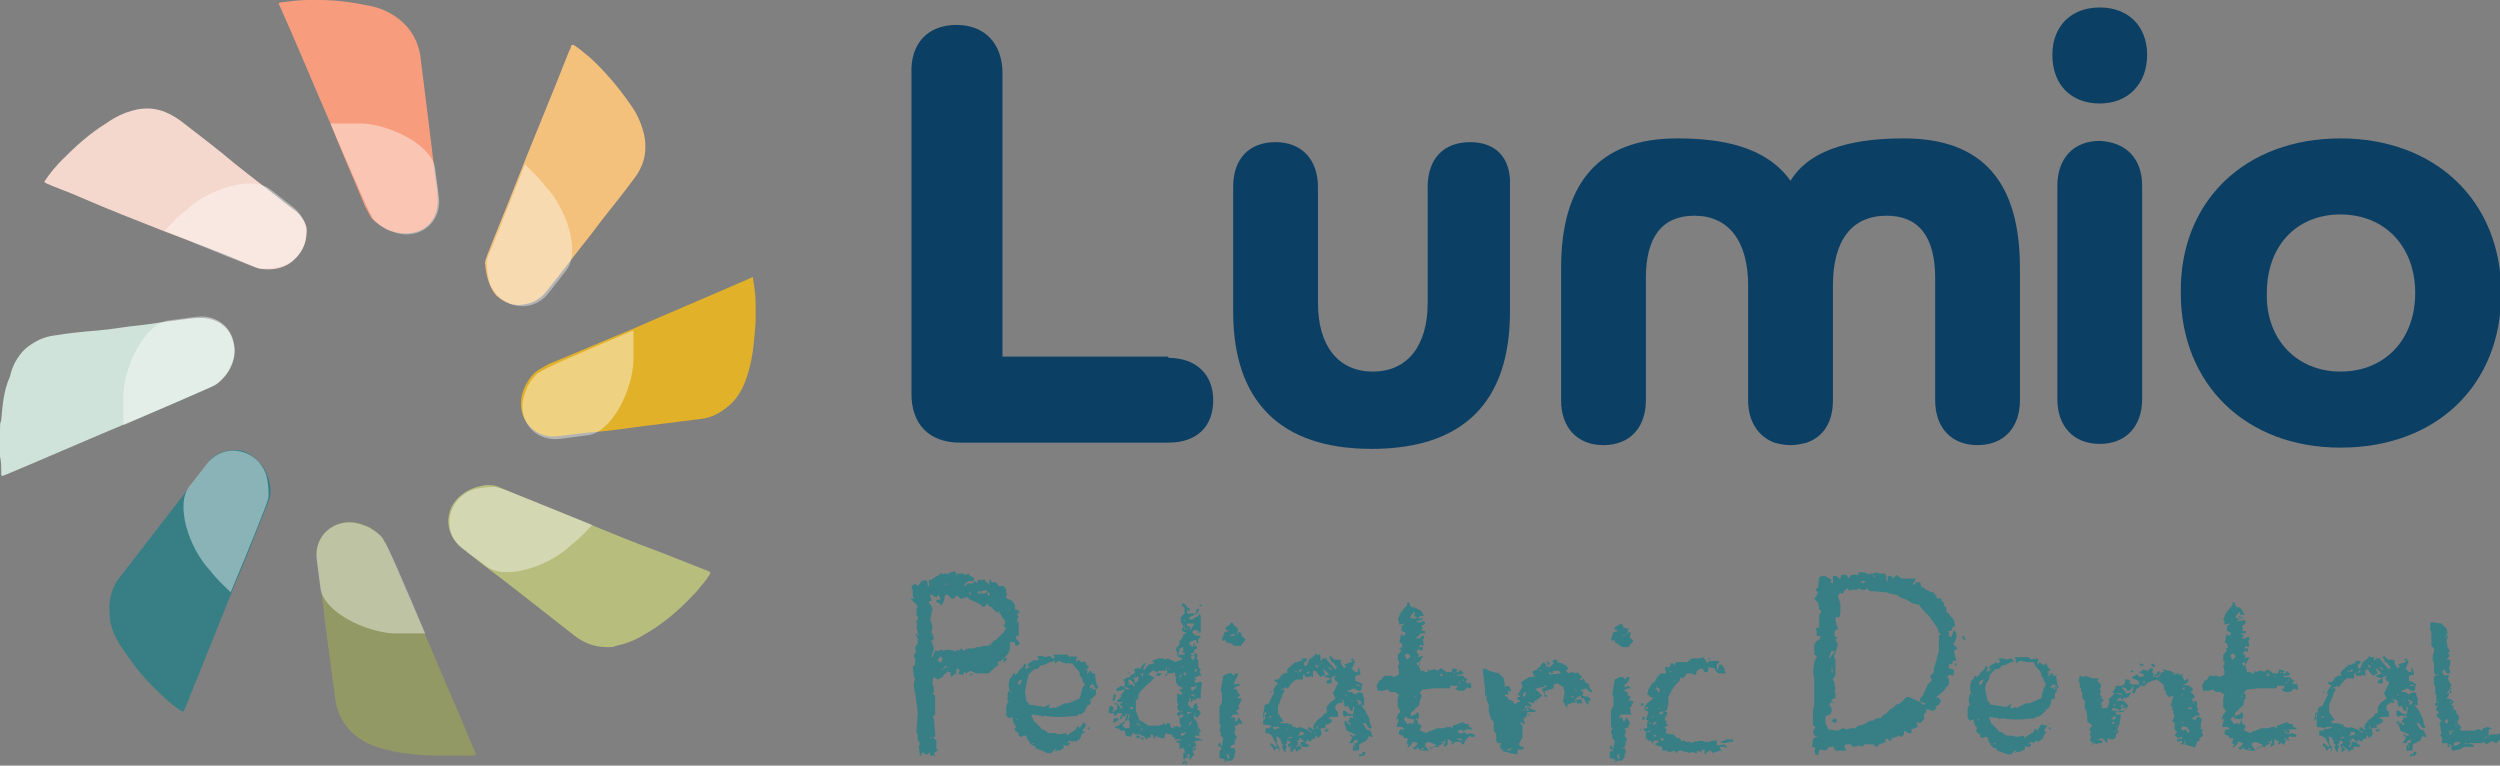
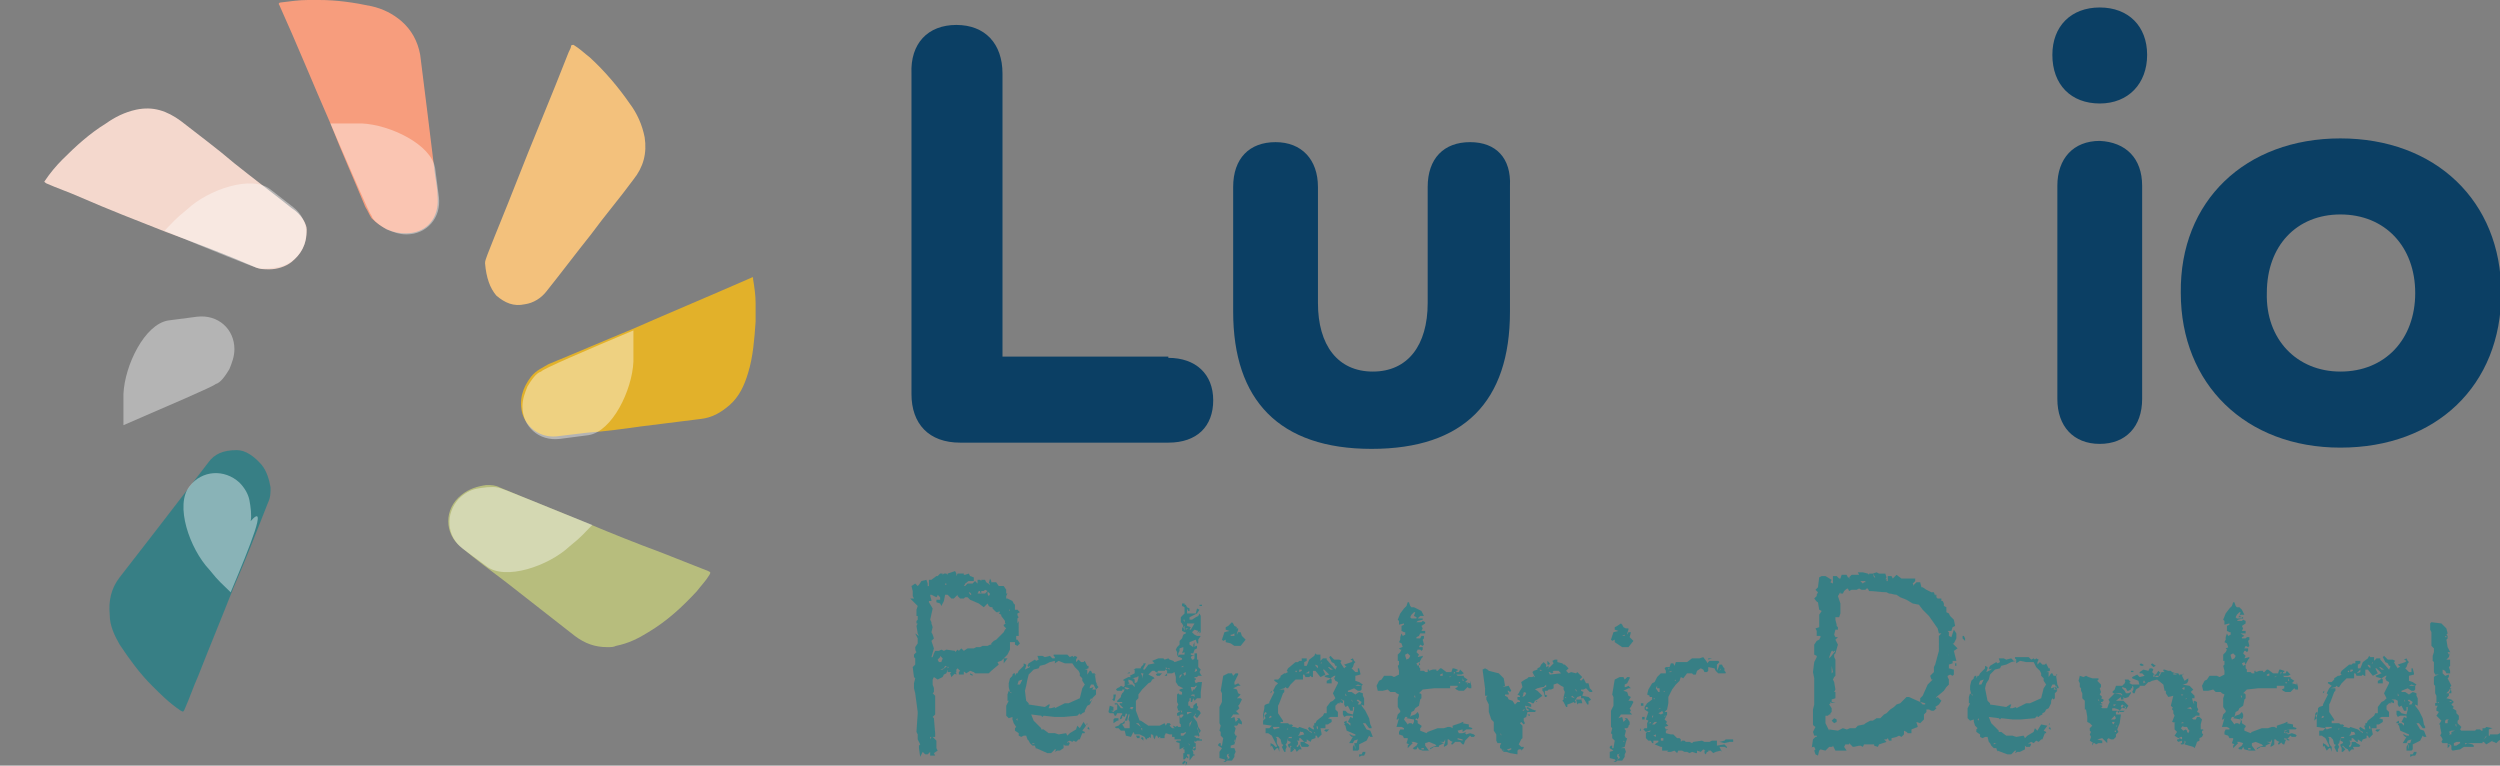
<svg xmlns="http://www.w3.org/2000/svg" id="Layer_1" x="0px" y="0px" viewBox="0 0 200.5 61.4" style="enable-background:new 0 0 200.5 61.4;" xml:space="preserve">
  <rect x="0" y="0" width="200.5" height="61.4" fill="#808080" stroke="none" />
  <style type="text/css">	.st0{fill:#377F85;}	.st1{fill:#F79D7D;}	.st2{fill:#E2B12A;}	.st3{fill:#CFE3DA;}	.st4{fill:#F3C17C;}	.st5{fill:#929965;}	.st6{fill:#B7BD7D;}	.st7{fill:#F4D8CD;}	.st8{opacity:0.41;fill-rule:evenodd;clip-rule:evenodd;fill:#FFFFFF;}	.st9{fill:#0B3F64;}</style>
  <g>
    <g>
      <path class="st0" d="M80.5,52.8L80.3,53L80,53.1v0l0.1,0.2l-0.6,0.5L79.3,54l-0.3,0L78.8,54l-0.6,0l-0.1-0.1   c-0.1,0-0.2-0.1-0.3-0.1L77.5,54l-0.4-0.3v-0.1l0,0.1l0.2,0.1l0,0.3l-0.4,0v-0.2l0.1-0.1l-0.2-0.2l-0.1,0.1c0,0,0,0.1,0,0.2   l-0.4,0.4l-0.1-0.3l0.1-0.1H76v-0.2L75.9,54l-0.2,0.1l-0.1,0.2l-0.4,0.2l-0.3-0.2l-0.1,0.2l0,0.4c0,0.1,0.1,0.2,0.1,0.3v0.3   l-0.1,0.1l0.2,0.2v0.4L75,57L75,57.3l-0.2,0.2l0.1,0.1l0.1,1.2l0,0.3l-0.2,0l0.3,0.3l0,0.6l0.1,0.2l-0.3,0.2c0,0,0.1,0.2,0.1,0.2   h-0.4l0-0.2l0.1,0l-0.1,0v-0.1l0-0.1c0,0,0,0.1,0,0.1l-0.2,0.2l-0.2,0L74,60.3l-0.2,0.4L73.7,60l0-0.2l0.1-0.1l-0.2-0.4v-0.4   l-0.1-0.2l0.1-1.5c0,0,0-0.1,0-0.1l-0.2-1.5l-0.1-0.4l0-0.2c0-0.1,0-0.2,0-0.2l0.1-0.4l-0.1-0.1l-0.1-0.8l0.2-0.2c0,0,0-0.1,0-0.1   l0-0.4c0,0-0.1-0.1-0.1-0.1l0-0.2l0.2-0.2c-0.1-0.1-0.1-0.3-0.1-0.4l0.2-0.3c0,0,0-0.1,0-0.2l0-0.2l-0.2-0.4l0.3,0.2l-0.1-0.2   l-0.1-0.6l0.1-0.2c0,0-0.1,0-0.1,0v-0.2l0.1-0.1v-0.3c0,0-0.1,0-0.1,0v-0.4l0-0.1l0.1-0.3L73,48h0.3l0,0l-0.1-0.2l0-0.4l-0.1-0.4   l0.3-0.2l0.2,0.2l0.1-0.1l0.2-0.3l0.4-0.1l0.1,0.3l0,0.2c0,0,0,0,0.1,0V47l0-0.3l0-0.2l0.2,0l0.4-0.3l0.1,0l0.2-0.2h0.2l0,0.1   l0.1-0.1h0.2l0.1,0.1l0-0.1l0.6-0.2l0.1,0.2l0,0.2l0.1-0.2l0.5,0l0,0.1h0.1l0.3-0.1l0.1,0.2c0.1,0,0.2,0.1,0.3,0.1v0.3l-0.4,0   c-0.1,0-0.2,0.2-0.3,0.2c0,0,0,0.1-0.1,0.2l0.1,0l0.2-0.2l0.4,0l0.2-0.2l0.2,0.2l0-0.1c0-0.1,0-0.2,0-0.2l0.2,0l0.1,0.1l0-0.1   l0.3,0l0.1,0.2l0.3,0.2c0,0,0-0.1,0-0.1l0,0l-0.1,0l0.1-0.4l0.1,0.2l0,0.1l0.4,0l0.2,0.3l0.2,0c0,0,0.1,0,0.2,0l0.2,0.3l0,0.3   c0,0,0.1,0,0.1,0l-0.1,0.2l0,0c0,0.1,0,0.1,0,0.2c0,0,0.1,0,0.1,0l0.4,0.2l0.1,0.2l0.1,0.1l0,0.3l0,0.1l0.2,0l0.2,0.2l-0.2,0.1h0   c0,0.1,0,0.2,0.1,0.3l-0.1,0.1c0,0.1,0,0.2,0,0.2l0,0.2l0.1-0.2L81.7,51l-0.2,0c0,0.1,0,0.2,0,0.3l0.1,0l0.2,0.3l-0.2,0.2   l-0.2-0.1v-0.2l-0.1,0l0,0L81,51.5v0.1l0,0.3c0,0,0,0.2,0,0.2l-0.1,0.2l-0.1,0.2L80.5,52.8l0.3,0l-0.3,0.4l0-0.2L80.5,52.8z    M74.4,54.8L74.4,54.8L74.4,54.8L74.4,54.8z M74.7,52.7c0,0,0,0,0.1,0l0.1-0.3l0.1-0.2l0.3,0l0.2-0.1l0.2,0.1l0.2-0.1l0.7,0.1v0.1   l0.2-0.2l0.1,0.1l0.2-0.2l0.2,0.2l0.3-0.2l0.5,0l0.2-0.1l0.3,0l0.2-0.1l0.4,0l0.2-0.1l0.1,0v-0.1l0.2-0.2l0.2-0.1l0,0l0.6-0.6   l0.1-0.2l0.1-0.1l-0.2-0.2l0-0.1l0.2-0.1c0,0-0.1,0-0.1,0L80.6,50l0-0.1c0,0,0,0,0-0.1l-0.3-0.4l0-0.1l-0.2-0.1l0.1-0.1L80.1,49   c0,0,0,0.1,0,0.1h-0.2l-0.3-0.3h0c0,0,0-0.1,0-0.1c-0.1,0-0.2,0-0.3-0.1l-0.1-0.2c-0.1,0.1-0.2,0.2-0.3,0.3l-0.4-0.3l-0.7-0.3   l-0.2-0.2c-0.1,0-0.2,0-0.2,0l-0.1,0.1l-0.3,0l-0.2-0.2l0-0.1l-0.1,0.1l-0.2,0.2h-0.2L76,47.7H76l-0.2,0l0,0l-0.1,0.5l-0.2,0.4   l-0.1-0.2l-0.3-0.1l0-0.2l0.3,0l0,0c0,0,0-0.1,0-0.2l-0.2-0.2c0,0.1-0.1,0.2-0.1,0.2l-0.4-0.2h-0.1c0,0.2,0.1,0.3,0.1,0.5l-0.2,0   v0.1l0.3,0.5l-0.2,0.9l0.1,0.2V50l0.1,0.3l-0.1,0.4l0.1,0.2l0.1,0.3l-0.2,0.2l0.2,0.6L74.7,52.7z M74.6,59.3l0.1-0.2h-0.1   L74.6,59.3L74.6,59.3z M74.8,59.8c0-0.1,0-0.1,0-0.2C74.8,59.7,74.8,59.7,74.8,59.8L74.8,59.8z M75.1,52.6L75.1,52.6   C75.1,52.5,75.1,52.5,75.1,52.6L75.1,52.6z M75.2,47.4L75.2,47.4L75.2,47.4C75.3,47.4,75.2,47.4,75.2,47.4z M75.3,53.1   c0.1,0,0.1,0,0.2,0c0-0.1,0.1-0.2,0.1-0.3l-0.2-0.2c0,0,0,0.1,0,0.1l-0.2,0.2L75.3,53.1z M76,53.6l0.1-0.1l-0.3-0.1v0l-0.1,0.2   l-0.3,0.1l0.2,0l0.4-0.3L76,53.6z M75.8,46.8l0,0.1l0.1,0l0-0.1H75.8z M76.2,46.4L76.2,46.4L76.2,46.4L76.2,46.4z M76.4,53.1   L76.4,53.1L76.4,53.1L76.4,53.1z M76.4,46.3L76.4,46.3L76.4,46.3L76.4,46.3z M76.5,52.5C76.5,52.5,76.5,52.4,76.5,52.5L76.5,52.5z    M76.7,54l0,0.1l-0.2-0.1l0-0.1L76.7,54z M77.9,47.7L77.9,47.7c0-0.1-0.1-0.2-0.2-0.2h0c0,0.1,0.1,0.1,0.1,0.2L77.9,47.7z    M78,54.1l0,0.1l-0.2-0.1l0-0.1L78,54.1z M78.1,53.2L78.1,53.2c0-0.1,0-0.1,0-0.1L78.1,53.2L78.1,53.2z M78.4,47.6   c0,0,0.1,0,0.2,0l0.1,0l0.3,0l0.2-0.2l-0.2-0.1c0,0-0.1,0.1-0.1,0.1l-0.2,0l0,0.2l-0.1-0.1l0-0.1h-0.1L78.4,47.6z M79.3,47.8   C79.3,47.8,79.4,47.8,79.3,47.8c0.1-0.1,0.1-0.2,0.1-0.2c0,0-0.1,0-0.1-0.1c0,0-0.1,0-0.1,0C79.2,47.6,79.2,47.7,79.3,47.8   L79.3,47.8z M79.9,52.3L79.9,52.3L79.9,52.3C80,52.3,79.8,52.4,79.9,52.3z M81,49L81,49l0-0.1C80.9,48.9,80.9,48.9,81,49L81,49z    M81.1,51.6L81.1,51.6l0-0.2L81.1,51.6L81.1,51.6z M81.3,50.6L81.3,50.6C81.3,50.6,81.3,50.6,81.3,50.6L81.3,50.6z" />
      <path class="st0" d="M87.1,58.2l-0.3,0.4l0.2,0.1l0,0.1h-0.2l-0.2,0.5h-0.1l-0.2,0.2l-0.2-0.1L86,59.5l-0.2-0.1l-0.2,0.1v0.1   l0.1-0.1l0.1,0.1l-0.1,0.2h-0.3l-0.1-0.1l0,0.3L85,60.2l-0.2,0l-0.2,0.1h0l0.1-0.2l-0.1,0l-0.3,0.3l-0.3,0L83.1,60l0,0.1l-0.1-0.3   l-0.2,0l-0.2-0.2l-0.1-0.2l-0.1-0.1L82.3,59l-0.2,0l-0.2,0.1l-0.2-0.1l0-0.2l-0.3-0.2l0-0.2l0.1-0.1L81.3,58l-0.1-0.3l0-0.1v-0.1   l-0.3,0.1l-0.2-0.2l0-0.2l0-0.3l0-0.3l0.1-0.2l0.1-0.2l-0.1,0l0-0.2v-0.3l0.1-0.3l0.2,0.2l0-0.1l-0.1,0l-0.1-0.4l0-0.1l0-0.2   l0.1-0.4l0.2-0.2l0-0.1l0.1-0.1l0.1,0l0,0.2l0.1-0.2l0.1,0l0.1-0.2l0.4-0.4l0-0.2l0.2,0.1v0.1l-0.1,0.3l0.4-0.2l0-0.1l-0.1,0.1   l-0.1-0.1l0.1-0.2l0.5-0.3l0.1,0.1l0.2-0.1l-0.1-0.3l0.4,0l0.2,0.1l0.4-0.1l0.2,0.2l0.2,0l0-0.1l-0.1-0.1l0-0.1l0.3,0l0.3,0l0.1,0   l0.4,0l0.2,0.2l0.2-0.1l0.1,0.1l0.1-0.1l0.2,0.1l-0.1,0.2l0,0.2l0.2-0.2l0.2,0.2l0.2,0l0.1-0.1l0.2,0.4l0.1,0l0,0.2l-0.3,0.1   l0.2,0l0,0.4l0.2-0.3l0.1,0l0.1,0.2l0.2,0l0.1,0.7l0.1,0.2l0,0.1h-0.1L88,54.7l-0.1,0.2l0.2,0.2l-0.1,0.1l-0.1,0.1l0,0.4l-0.3,0.3   l0,0.1l-0.2,0.4l-0.2,0.1l-0.1,0.2L87,57l0,0.1l-0.2,0.1l-0.1,0.1l-0.1,0l0-0.1l-0.2,0.2l-1.1,0.1l-0.7,0l-0.9-0.1l-0.1,0.1   l-0.1-0.1l-0.8-0.1l0.2,0.5l0.6,0.6l0,0.1l0.2,0l0.4,0.3l0.5,0l0.3,0.1l0.6-0.1l0.1,0.2l0.2-0.2l0.5-0.3l0.1-0.3l0.2,0.2l-0.3,0.4   l0.3-0.4l0,0l0.3-0.5L87.1,58.2z M81.6,57.8v-0.2l-0.1,0.1L81.6,57.8z M81.6,54.9l0.2,0l0.2-0.4l-0.3,0.1L81.6,54.9z M82,58.9   L82,58.9L82,58.9L82,58.9z M82.1,59.3L82.1,59.3L82.1,59.3L82.1,59.3z M82.3,59.2L82.3,59.2l0,0.2L82.3,59.2L82.3,59.2z    M82.3,56.2l0.2,0.2l0,0.1l1.3,0.2l0.3-0.2l0.1,0l-0.1,0.3l0.2,0l0.3-0.1l0,0.1l0.8-0.4l0.3,0l0.9-0.4l0.2-0.8l0.2-0.3l-0.2-0.3   l0-0.2l-0.2-0.2l0-0.2l-0.1-0.2l-0.3-0.3L86,53.2h-0.6L84.9,53l-0.3,0.2l0-0.2l-0.4,0.1l-0.4,0.2l-0.4,0.1l-0.1,0.2l-0.4,0.1   l-0.4,0.4l-0.1,0.4L82.3,55l-0.1,0.4L82.3,56.2z M82.8,53.3L82.8,53.3L82.8,53.3L82.8,53.3z M83,59.6L83,59.6L83,59.6l-0.2,0   l0,0.1L83,59.6z M85.6,59.1L85.6,59.1L85.6,59.1L85.6,59.1z M87.2,56.4L87.2,56.4L87.2,56.4L87.2,56.4z M87.3,58.3l0.1,0.2l-0.1,0   l-0.1-0.1L87.3,58.3z M87.1,58.1l0.1-0.1v0.1L87.1,58.1z M87.4,56.3l0.2-0.2l0,0h0L87.5,56l-0.1,0.2L87.4,56.3z M87.9,55.3   L87.9,55.3l-0.2-0.4l-0.2,0l-0.1,0.2v0.1l0.3-0.1l-0.1,0.2L87.9,55.3z M87.6,54.3L87.6,54.3L87.6,54.3L87.6,54.3z M87.8,54.2   l0.1-0.1l0,0l-0.1,0L87.8,54.2z" />
      <path class="st0" d="M95,60.6L95,60.6l0-0.5l-0.1,0v-0.1l0.1-0.1l0,0v0l0,0v0h0l-0.4,0.2v-0.3l0-0.1v-0.1l-0.3-0.1l0.1-0.1h0.3   l0-0.1h-0.5v-0.2h-0.2L94,59.1l0-0.2h-0.2l-0.3-0.1L93.4,59v0.1h0l0,0.1l-0.3,0l0,0h-0.1l0.1-0.1H93l-0.1,0.1l-0.1-0.2h-0.1   l-0.1,0.3l-0.1-0.2V59l-0.1-0.1v0l-0.1,0v0.3h0l-0.1-0.1l-0.1,0.1h-0.1L92,59.1h0v0.2h-0.1l-0.1-0.2l-0.4-0.2h-0.2l-0.2,0H91   l-0.1-0.2l-0.2,0.4l-0.4-0.1l-0.1-0.4h-0.3l-0.2-0.2l-0.2,0l-0.1-0.1l0.3-0.1l0.2-0.2h0.1l0.2-0.2V58l-0.2,0.1l0.2,0.3h0.4v-0.5   l-0.1-0.2l0.1-0.4h-0.1l-0.1,0.5h-0.2l0.2-0.5l-0.1-0.1l-0.1,0.3L90,57.4v0.2H90l0,0l-0.2,0.1l0.1-0.3l0.1-0.1l0-0.1h-0.4   l-0.1,0.2h-0.1l-0.1-0.2H89l-0.1-0.1l0.1-0.5l0.3,0.1v0.2l0,0.1L89.2,57h-0.1V57l0.2,0.1l0.1-0.1l0.2-0.1v-0.4h-0.2v-0.1h0.2   l0.3,0.4h0.2l-0.3-0.3v-0.1H90v-0.1h-0.4v-0.1l0.3-0.3v-0.1l0.1-0.2l0.1-0.1l0.1-0.2H90l0,0.1h-0.4l-0.1-0.1l0.1-0.1l0.2-0.1   l0.1-0.1l0.2,0.1l0.1-0.1v-0.4h-0.1v-0.1l0.4-0.2h0.2l0.1,0.1h0.1l0.1,0.1v0.2l0,0.1l0.2-0.1l0.1-0.3v-0.2h0l-0.1,0.1l-0.4,0.1   l-0.2-0.2L91,54v-0.2L91,53.7l0,0h-0.1v0l0.2-0.1h0.2l0.1,0l0.1,0v-0.1l0.2-0.2l0-0.1h0.2l-0.2,0.4v0.1h0.1l0.3-0.4l0.5-0.1   L92.4,53l0.5-0.2h0.4l0.1,0.1l0.3-0.1l0.1,0.1l0.3,0.1l0.1,0.1l0.6-0.2l0-0.1l-0.2-0.1h-0.1l-0.1-0.2v-0.2l-0.1-0.2l0.1-0.2h0   l0.2-0.2v-0.3l0.2-0.2l0.1-0.3l0.2-0.1v-0.1L95,50.7l-0.2-0.1v-0.2l0.1-0.2L94.8,50l-0.1-0.1v-0.4l0.3-0.3v-0.4l0-0.1l-0.2-0.1   v-0.2h0.2l0,0.1h0.1l0.1,0.2l0.2,0.1v0.2h-0.1l-0.1-0.2L95.2,49h0v0l0,0v0.2l0,0v0h0.7l0.1-0.4l0.2,0.1L96,49.2l-0.6,0.3v0.2h0.2   l0.3-0.2l0.2-0.1l0.1-0.2l0.1,0.2v0.7l0,0.2v0.4l-0.1,0.1l0-0.2h0L96,50.8H96l0.1-0.2l-0.3-0.1l-0.2,0.2l0.2,0.2l0.2,0.1h0.3   l-0.2,0.3l0,0.3H96l-0.1-0.3l-0.5,0.2v0.2l0.3,0.2v-0.2l0.1-0.2l0,0l0,0.4l0.1-0.1h0.1v0.2l-0.2,0.1l-0.1,0.3h-0.2l0,0.1l0.3,0.1   v-0.2h0.2v0.2L96,52.9h0.1v0.6l0.2,0.2l-0.1,0.2l0.1,0.2l0.1,0.1l-0.3,0l-0.1,0.1h-0.2v0.1h0.1v0.1l-0.1,0.1l0.1,0.2l0.2-0.1h0.3   l-0.1,0.8V56h-0.1L96,56l-0.2,0.2l-0.1-0.2l-0.1,0.3h-0.1l0-0.3h-0.1v0.2l-0.1,0.1v0.3l0,0l0.1,0l0.1,0.2h0.2v0l0-0.1h0v-0.1   l0.2-0.2H96l0,0.2l0.1,0.1L96,56.9l0.2,0.1l0.1,0.2L96,57.6l-0.2-0.2l0.1-0.1l0-0.1l-0.2,0.3l0.3,0.4l0.1,0.4l0.2,0.3l-0.1,0.2   L96,58.3l0,0v0.1l0.1,0.2l0.1,0.4l-0.1,0.1l0-0.1h-0.3v0.1h0.1l0,0.1h0.3v0.1l0.2,0v0.1H96l-0.1,0.1l-0.1-0.1h0v0.2l0.1,0l0,0.3   l0,0l0,0l0,0l0,0h-0.2v0.2l0.2-0.2l0,0.2l-0.1,0.1l-0.2-0.1l0.1,0.2v0.2h0.1v0.1h-0.1L95.4,61v-0.5h-0.2v0.1l0.1,0.1v0.1h-0.1   l0-0.1h0l-0.2,0.2h-0.1v-0.5h0.1L95,60.6z M89,56.5L89,56.5l0,0.1L89,56.5L89,56.5z M89.2,57.6L89.2,57.6l-0.1,0.1L89.2,57.6   L89.2,57.6z M89.3,56v-0.3h0.2l-0.1,0.5h-0.1l-0.1-0.1L89.3,56z M89.4,57.6h0.3l0,0.1l0,0.1h-0.1L89.3,58v-0.3L89.4,57.6z    M90.4,55.3l0.2-0.1l-0.4-0.1v0.1L90.4,55.3L90.4,55.3z M90.7,55.5h0.3L91,54.9l-0.1-0.1l-0.1-0.2l-0.3-0.1v0.2l0.1,0.1l-0.2,0.1   v0h0.4l0.2,0.2v0.4L90.7,55.5L90.7,55.5z M90.6,53.9v0.1h-0.2v0L90.6,53.9z M90.4,58.9L90.4,58.9L90.4,58.9L90.4,58.9L90.4,58.9z    M90.8,56.9l0.1-0.2h-0.2l0,0l-0.1,0.1L90.8,56.9z M90.9,57.2L90.9,57.2l0.1-0.1L90.9,57.2L90.9,57.2z M91.1,55.9L91.1,55.9   L91,55.7L91,55.7L91.1,55.9z M94,58.4h0.2l-0.1-0.1v-0.1l0.2,0.1l0.1-0.1l0.1,0.1l0.2,0v-0.2L94.6,58v-0.3l0-0.1l0-0.2h-0.2v-0.2   l0.3-0.2l0.1,0.2l0-0.1V57h-0.3l-0.1-0.3l0.1-0.2l-0.1-0.2v-0.6l0.1-0.1l0.1,0.1h0.2v-0.2l-0.2-0.1v-0.1l0.3-0.1L94.5,55l-0.2-0.3   v-0.4l-0.1-0.4l-0.2,0.1h-0.4v0.2h-0.3v0h0.1l0.2-0.2v-0.2l-0.1-0.1l0.1-0.1l-0.1-0.1l0-0.1l0,0.3l-0.1,0.1l-0.1,0H93l-0.1,0   l-0.1,0.1L93,54l-0.3-0.1l-0.1-0.1h-0.2l-0.3,0.3l0.4,0.2l0.1,0.1l-0.2,0.1l-0.1,0.2l-0.2,0.1L91.9,55l-0.3,0.3l-0.3,0.4V56   l-0.2,0.2v0.3l0,0.1v0.1l0,0v0.3l0.3,0.8l0.1,0l0.3,0.2l0.3,0.2H93l0.4-0.2l0.1,0.2l0.1-0.2h0.2l0.1,0.1l-0.1,0.1L94,58.4z    M91.1,59h0.3v0.2h-0.2L91.1,59L91.1,59z M91.5,58.3L91.5,58.3L91.3,58h-0.2L91.5,58.3z M91.6,54.4L91.6,54.4l0.1-0.4h-0.2   l0.1,0.2v0.1L91.6,54.4z M91.6,58.6v-0.2h-0.1v0L91.6,58.6z M91.5,59.2l0.1-0.1l0.1,0.1v0.2L91.5,59.2L91.5,59.2z M92,53.1   L92,53.1L92,53.1L92,53.1L92,53.1z M92.1,54.5L92.1,54.5l0.1,0L92.1,54.5L92.1,54.5z M92.6,53.6L92.6,53.6v-0.1V53.6z M92.8,54   h0.4v0L93,54.2h-0.2l-0.1-0.1L92.8,54z M92.7,58.9L92.7,58.9L92.7,58.9L92.7,58.9L92.7,58.9z M93.8,53.7L93.8,53.7l0-0.1h-0.2   L93.8,53.7z M94,52.8L94,52.8L94,52.8L94,52.8L94,52.8z M94.1,58.9L94.1,58.9l0-0.2L94.1,58.9L94.1,58.9z M94.2,52.8L94.2,52.8   L94.2,52.8L94.2,52.8z M94.4,55.2l0,0.1L94.4,55.2L94.4,55.2z M94.5,52.6L94.5,52.6l0.1-0.1H95v-0.2l-0.2,0.1l0.1-0.3v-0.2   l-0.3,0.1v0.2l-0.1,0.2V52.6z M94.6,54.4L94.6,54.4l0.2-0.3h-0.1l-0.1,0.1V54.4z M94.6,59h0.3l0.2-0.2v-0.1l0,0l-0.2,0.1h-0.2V59z    M94.7,57.6l0.2-0.2v-0.1h-0.2l-0.1,0.1L94.7,57.6z M94.7,53.5h0.2v-0.1L94.7,53.5L94.7,53.5z M95.1,61.4v-0.1h0l0-0.2l-0.2,0.2   l-0.1-0.1l0.2-0.2l0.1,0.1l0,0h0.1l0,0.1L95.1,61.4L95.1,61.4z M95,49.9L95,49.9l0-0.2l0,0l-0.1,0L95,49.9z M94.9,51.7L94.9,51.7   L94.9,51.7L94.9,51.7z M95,54.2l0.1-0.1v-0.2L94.9,54L95,54.2z M94.9,50.3l0.1,0.3v-0.4L94.9,50.3z M95,56.2L95,56.2L95,56.2   L95,56.2z M95.2,61.4L95.2,61.4L95.2,61.4L95.2,61.4z M95.1,50.5l0.2-0.1h-0.2V50.5z M95.2,53.8L95.2,53.8L95.2,53.8L95.2,53.8z    M95.2,57.1v0.2l0.4-0.2H95.2z M95.2,58.3v0.2l0,0L95.2,58.3L95.2,58.3z M95.4,50.5h0.1l0.3-0.5l0,0h-0.2L95.4,50h-0.2v0.2   l0.3,0.1L95.4,50.5z M95.2,54.9h0.1H95.2L95.2,54.9z M95.4,59.8l0-0.1l-0.1-0.1L95.4,59.8z M95.4,57.7L95.4,57.7L95.4,57.7v-0.2   V57.7z M95.4,58.3l0.2-0.5v0L95.4,58V58.3z M95.6,52.9h0.1l0.1-0.1v-0.2h-0.2l-0.1,0.1L95.6,52.9z M95.5,55.9l0-0.1h0.2l0.1,0.1   v-0.2h-0.2v-0.2l0.1-0.2h0.1L96,55h-0.1l-0.1,0.1h-0.3l0.1,0.4l0,0.1v0.1l-0.1,0.1L95.5,55.9L95.5,55.9z M95.7,50L95.7,50L95.7,50   L95.7,50z M95.6,53.2L95.6,53.2l0.1-0.1L95.6,53.2L95.6,53.2z M95.7,60.5L95.7,60.5L95.7,60.5L95.7,60.5L95.7,60.5z M95.8,58.2   L95.8,58.2V58V58.2L95.8,58.2z M95.8,53.9l0.2-0.1v-0.1l-0.1-0.1L95.8,53.9L95.8,53.9z M96,58.9L96,58.9L96,58.9L96,58.9z    M96.1,57.7L96.1,57.7L96.1,57.7L96.1,57.7z M96.2,48.5h0.2v0.1h-0.2V48.5L96.2,48.5z" />
      <path class="st0" d="M98.6,60.8v-0.1l-0.1-0.1l0.1-0.2l-0.1,0.1h-0.1v0.2l0.1,0.1l-0.2,0.2l-0.1-0.1l-0.4-0.1v-0.1l0-0.1v-0.3   L98,60l-0.3-0.2v-0.1l0.1-0.1h0.1v0.2H98l0.1-0.6L97.9,59v-0.3l0,0l-0.1-0.1l0.1-0.4L97.8,58v-1.3l0.2-0.4v-0.7l-0.1-0.2l0.2-1.2   l0.4-0.2h0.3l0.1,0.2l0.2-0.2h0.2v0.1l-0.2,0.4L99,54.7v0.2l0.1,0l0.2-0.1l0.2,0.2v0h-0.2l-0.4,0.2l0.3,0.1l0.1,0.3l0.2,0.1   L99.2,56l0.3,0l0.1,0.1l-0.2,0.4l-0.1,0.1l0.1,0.2L99.2,57L99.1,57h0l0.3,0.3h-0.5l-0.2,0.3l0.3-0.1l0.1,0.4l0.2-0.2l-0.1-0.1v0   h0.2l0.2,0.3v0.2L99.3,58v0.1l-0.1,0.1h-0.2v0.1l0.1,0.1l-0.1,0.4l0.1,0.2h0.1l-0.1,0.3l0,0l-0.1,0.4l-0.3,0.1V60h0.3l0.1,0.3   l-0.1,0.2v0.2L98.8,61h-0.4l-0.1,0.1h-0.2L98.6,60.8z M98.3,51.5l0-0.2l-0.2,0.1L98,51.3l0.2-0.6l0.4-0.1l-0.3-0.1v-0.2l0.2-0.1   l0.3-0.3l0.1,0.1l0.1,0.2l0.2,0.1L99,50.8l-0.2,0.1h-0.1V51h0.3v-0.1l0-0.1l0.1-0.4h0.2v0.1l-0.1,0.3l0,0.1l0.1-0.2h0.2L99.6,51   l0.3,0.3l-0.4,0.5h-0.5l-0.3-0.2L98.3,51.5z M98.6,50.4L98.6,50.4L98.6,50.4L98.6,50.4z M98.9,56.1L98.9,56.1V56V56.1L98.9,56.1z    M99,59.5h0.1v0L99,59.3L99,59.5L99,59.5z M99.4,58.3L99.4,58.3L99.4,58.3L99.4,58.3L99.4,58.3z" />
      <path class="st0" d="M101.2,58.8L101.2,58.8L101.2,58.8L101.2,58.8z M107.5,56.4h-0.2l-0.2,0.2v0.3l0.2,0.2v0.4h-0.6l-0.2,0.1   l0.3,0.1v0.2l-0.3,0.2h-0.2l0,0.1l0,0.1v0.1h-0.4l0.1,0.5l-0.3,0.3l-0.1-0.2h-0.1l0,0.2l-0.3,0.1l-0.1,0.2l-0.3-0.2v0.2h-0.2   l-0.3-0.3h-0.1v0.2h-0.2l0.1,0.1v0.2l-0.1,0.1v0.1h0.1l0.1-0.2l0.2,0.4l-0.2,0l-0.2,0.2l-0.1-0.2l-0.2-0.1l-0.2-0.2l-0.1,0.2   l-0.1-0.2v-0.1l0.2-0.1v-0.1l-0.2-0.1v-0.2h0.3v-0.1h-0.2l-0.1,0.1l-0.1,0.4l-0.1,0.1l0.1,0.2l-0.1,0.2l0,0.2h-0.1l-0.2-0.4   l0.1-0.1v-0.1h-0.1l-0.1-0.4l-0.2-0.2h-0.2v0l0.1,0.1v0.4l0,0l0.1,0.2l0.1,0.1v0.4h0l-0.1-0.3l-0.1,0l-0.2,0.2l-0.2-0.4l-0.1,0.1   h0l0-0.3l0.2,0.1h0l0.2,0.2h0.1v-0.1L102,59l-0.3-0.2h-0.2v-0.4h0.3l0.2-0.2l-0.7-0.1v-0.8l0.1-0.5v-0.2l0.1-0.1l0.3-0.1l0-0.1   l0.1-0.2l0.2-0.4l0.1-0.2l-0.1-0.1l0.2-0.4l0.2-0.2l-0.3-0.2v-0.1h0.3l0.2-0.2l0-0.1l0.3-0.2h0.1l0.2-0.1l-0.1-0.1l0.1-0.2   l0.6-0.5h0.2l0.1-0.1h0.2l0-0.2h0.4v0.2l-0.2,0.1v0.3h0.2l0.2-0.5l0.4-0.3l0.1-0.2l0.1,0.1h0.3l0,0.1V53l0.2-0.2h0.3v0.1l0.7,0.8   l0.1-0.2l0-0.2l0,0.1h-0.1l-0.1-0.2l-0.2-0.1l-0.2-0.4l0.1-0.1l0.3,0.3h0.4l0.2,0.1l-0.1,0.1l0.1,0.2l0.2,0.3l0.1-0.1l0.1,0   l-0.2-0.2l0.6-0.2l0.1-0.1l-0.2-0.1l0.2-0.1l0.1,0.2l0.1,0.1l-0.1,0.1l-0.1,0.3l-0.1,0.1l0.3,0.3h0.2v-0.3h0.1l0.1,0.4l0,0.1   l-0.4,0.1v0.4l0.3,0.1l0.3,0.2l-0.1,0.1l-0.3-0.1l-0.2,0.1V55h0.5v0.3l-0.1,0.1h-0.2l-0.3-0.2l-0.5,0.2v0.1h0.3l0.3,0.2l0.3-0.2   l0.3,0.1v0.2l0.1,0.2v0.6l-0.2-0.1v0.1l0.3,0.4l0.3,0.6l0.1,0.5l0.1,0.2v0.1l-0.2,0l-0.3-0.4h-0.2l0.3,0.5l0.3,0.1l0.2,0.5h-0.2   l-0.1-0.1l-0.2,0.4l-0.4,0.2l-0.2,0.1l0,0.4l-0.1,0.1h-0.4v-0.3l0.1-0.2l0.1,0.4v-0.2l-0.1-0.3h0.2l0.1-0.3l-0.3,0.1l-0.1,0.2   h-0.3l0.3-0.5h-0.1l-0.2-0.2h0.1l0.2,0.1h0.2v-0.1l-0.7-0.3l-0.1-0.4l-0.1-0.1l0.1-0.1h0.2l0.2,0.2v-0.2l-0.2-0.1l0.2-0.4l0.2,0.1   l0-0.2H108l-0.2,0.1l-0.1-0.2v-0.3h0.2l0.2,0.2l0.4,0.1l0.1-0.4v-0.2h-0.1v0.3h-0.2l-0.2-0.4l-0.2,0.1l-0.1-0.2v-0.3l-0.2-0.1   H107.5l0.2,0.1v0.2l-0.3-0.1L107.5,56.4z M101.3,57.8L101.3,57.8l0.2-0.2l-0.1-0.2l0.2-0.2l-0.1-0.1l-0.1,0.1L101.3,57.8z    M101.6,56.7L101.6,56.7l0.2-0.1L101.6,56.7z M101.8,57.6l0.2-0.1l-0.1-0.1l-0.1,0.1V57.6z M102,55.4l0,0.1l-0.1,0.1h0v-0.1   L102,55.4z M102.2,58.5l0.3-0.1h0.1v-0.1h-0.5v0.1L102.2,58.5z M105.2,58.7l-0.2-0.1l-0.1-0.2l0.1-0.1l0.3,0.2h0.1l-0.1-0.3h0.1   l0-0.2l0.1,0l0.1-0.2l0.5-0.4l0.1-0.2l0.2,0v-0.5l0.3-0.4l0.2-0.1l0.2-0.2l-0.2-0.4l0.4-0.8v-0.1l-0.2-0.1l-0.1-0.2l0.1-0.2   l-0.1,0l-0.3,0.2l0.1,0.1v0.3h-0.4v-0.2l0.2-0.1l0.1-0.1l-0.4-0.1l-0.1-0.1l0.4-0.1l-0.4-0.4h-0.1l0.2,0.4l-0.4,0.2l-0.4-0.5h-0.2   v0.5h-0.1l-0.1-0.1l-0.1,0.1h-0.3l-0.1-0.2h-0.1v0.4h-0.6l-0.4,0.4l-0.2,0.3h-0.1l-0.1-0.1l-0.1,0.1l-0.4,0.1v0h0.4v0.2l-0.1,0.1   l-0.3,0.8l-0.1,0.2v0.6l0.4,0.6v0.1h-0.2V58l0.6,0l0.1,0.1h0.2l0.1,0.1l-0.1,0.1h0.2l0.3,0.1l0.1-0.1l0.6,0.2l0.4,0.3V58.7z    M102.4,55.3L102.4,55.3l0.1-0.1L102.4,55.3z M102.9,54.2L102.9,54.2L102.9,54.2L102.9,54.2L102.9,54.2z M103.2,58.5h0.1v-0.1h0   L103.2,58.5z M103.6,59.9l0.2,0.2l-0.2,0.2h-0.1v-0.4H103.6z M103.8,53.6L103.8,53.6L103.8,53.6L103.8,53.6z M103.8,59.6   L103.8,59.6v-0.1V59.6z M103.9,53.9L103.9,53.9l0.1,0l0-0.1h-0.1V53.9z M104.1,59h0.1l0.4-0.1l-0.1-0.2l-0.2,0l0-0.1l-0.1,0.3   L104.1,59z M104.2,53.6L104.2,53.6L104.2,53.6v-0.2V53.6z M104.2,53.9l0.2-0.1v-0.1h-0.2V53.9z M104.3,59.5h0.3l0.1,0.1l0.2,0.1   l0.1,0.1l-0.1,0.1h-0.5l-0.1-0.2V59.5z M104.7,54L105,54v-0.2l-0.1,0.1L104.7,54L104.7,54z M105.2,53.3L105.2,53.3L105.2,53.3   L105.2,53.3z M105.4,53.1L105.4,53.1L105.4,53.1L105.4,53.1z M105.5,58.8L105.5,58.8l-0.1-0.1v0.1H105.5z M105.7,53.6L105.7,53.6   l0-0.2l-0.2-0.1v0.1L105.7,53.6z M105.7,58.5v-0.2l-0.1-0.1v0.2L105.7,58.5z M105.9,53.2h0.1v-0.1L105.9,53.2L105.9,53.2z    M106.3,58.5h0.2l0.2,0l0,0h-0.1l-0.2,0.2l-0.2-0.1L106.3,58.5z M106.3,53.4L106.3,53.4L106.3,53.4L106.3,53.4L106.3,53.4z    M106.7,53.7h0.2l-0.3-0.2h-0.1L106.7,53.7z M107,57.3L107,57.3L107,57.3v-0.1V57.3z M107.5,56.9L107.5,56.9L107.5,56.9   L107.5,56.9L107.5,56.9z M107.8,53.7L107.8,53.7L107.8,53.7L107.8,53.7z M108,57.8V58h-0.2v-0.1L108,57.8z M108,55.8l-0.1-0.2v0.2   H108z M108.1,56L108.1,56l0.1-0.2L108.1,56L108.1,56z M108.2,59.3L108.2,59.3L108.2,59.3L108.2,59.3z M108.3,54.7h0.2H108.3   L108.3,54.7z M108.5,53.5L108.5,53.5l-0.1-0.1L108.5,53.5z M108.5,56.3L108.5,56.3l-0.1-0.2v0.1L108.5,56.3z M108.6,56L108.6,56   L108.6,56L108.6,56L108.6,56z M108.9,56.5h0.2l0.1-0.2l-0.3-0.2l-0.1,0.1l0.2,0.1L108.9,56.5L108.9,56.5z M108.8,59.3h0.1H108.8   L108.8,59.3L108.8,59.3z M108.9,60.6L108.9,60.6h-0.1H108.9z M109.2,60.5l0.1-0.2h0.2l0,0.1l-0.1,0.2h-0.2l-0.2,0.1v-0.2   L109.2,60.5z M109.3,59.3L109.3,59.3L109.3,59.3L109.3,59.3L109.3,59.3z M109.6,59.8L109.6,59.8L109.6,59.8L109.6,59.8L109.6,59.8   z M109.6,60.1L109.6,60.1L109.6,60.1L109.6,60.1L109.6,60.1z" />
      <path class="st0" d="M113.8,60.1l-0.1-0.2l-0.1,0.2h-0.2l-0.1-0.1l0.3-0.2l0.1-0.2l-0.3-0.1h-0.2l0.1,0.1l-0.4,0.4v-0.2l0.1-0.1   l-0.2-0.1l0.1-0.3v-0.1h-0.3l-0.1-0.2l-0.3-0.1v-0.2l0.1-0.2h0.3l0-0.1l-0.2-0.1H112l0.2-0.7h0l-0.1,0.1h-0.1l0.1-0.4l0.2-0.2V57   l-0.2-0.3V56l0.1-0.3l-0.2-0.1l-0.1-0.1h-0.4l-0.2-0.2l-0.4,0.1h-0.4l-0.1-0.4l0.2-0.4l0.2-0.1l0.2-0.3h0.6l0.2,0.1l0.4-0.2v-0.3   l-0.1-0.4l0.1-0.1V53h-0.1v-0.5l0.2-0.2l0.2-0.4l-0.1-0.3l-0.2-0.1l0.1-0.2v-0.2l0.1-0.3l0.1,0.2l0.2-0.1v-0.2h-0.1l-0.2-0.1v-0.4   l0.2-0.1v-0.1l-0.4,0.1l0,0l0-0.3l-0.1-0.1l0.2-0.5l0.3-0.4l0.2-0.2l0.1-0.3h0.1l0.1,0.3l0.1,0.1h0.2L114,49l0.2,0.4h-0.3   l-0.2,0.2h0.4v0.1l-0.4,0.1l-0.1,0.1h0.4l0.1-0.1l0.2,0.1V50l-0.3,0.2l0.1,0.2l-0.1,0.2h0.3v0.2h-0.4l-0.1,0.2l-0.2,0.1v0.1h0.3   L114,51h0.2v0.2l-0.1,0.1l0.1,0.4l-0.1,0.1l-0.2-0.1l-0.1,0.2h0.3l0,0.2l-0.1,0.1l-0.1-0.1h-0.2l-0.1,0.2l0.2,0.2l-0.1,0.2   l0.4-0.1v0.1l-0.1,0.1l-0.2,0.4v0.3l0.1,0.1v0.2h0.3l0.1,0.1h0.2v-0.2h0.1v0.1l0.3-0.1h0.3v0.1h0.1l0.2-0.2h0.1l0.4,0.3h0.4   l0.1-0.3h0.1l0.3,0.1v0.1h-0.1l0,0.1h0.2l0.1-0.2l0.1,0.1l0.1,0.1l0.1,0.1l-0.2,0.1h-0.4l0.1,0.1h0.5l0,0.1l0.3,0.2l-0.2,0.2   l0.4,0.1v-0.2l0.1,0.4v0.2h-0.2l-0.1-0.1l-0.3,0.3h-0.3l-0.1,0l-0.2-0.1l-0.1-0.1l0.2-0.1V55h-0.6v0.2H115l-0.9,0.1l-0.2,0.2   l-0.1,0.1v0h0.1l0.1,0.1V56l-0.1,0.1l-0.1,0.5l-0.3,0.2l-0.1,0.2l-0.2,0.1l-0.1,0.4h0l0.1-0.1l0.3-0.1l0.2-0.2l0.1,0.2v0.2   l-0.1,0.2l-0.1-0.1l-0.1,0.1l0.2,0.1V58l0.3,0.2v0.1l-0.1,0.1v0.2l0.5,0.2l0.1-0.1l0.8-0.3h0.5l0.3-0.1h0.2l0.2,0.1l0-0.2l0.6-0.2   l0.2-0.1h0.1l-0.1,0.1V58l0.5,0.1l0,0.2l0.3,0.1l-0.1,0.1H118l-0.2,0h-0.2l-0.3,0.2l0,0.1l0.3-0.1l-0.1,0.1l0.1,0.1l0.3-0.1   l0.3,0.1l0.1,0.1l-0.1,0.1H118l-0.1-0.1l-0.2,0.2l-0.2,0.2l-0.1,0.3h-0.1l-0.2-0.2h-0.4l-0.2,0.2h-0.1l0-0.1l0.1-0.1l-0.2-0.1   l-0.1-0.1h-0.1v0.4l-0.1,0.1l-0.2,0.1v-0.1l0.1-0.3v-0.2l-0.1,0.2l-0.3,0l0.3,0.1l-0.4,0.2l0,0.1h-0.4l-0.3,0.2V60l0.2-0.1   l0.3-0.1l-0.1-0.1l-0.5-0.2l-0.3,0.1v0.2l0.3,0.4h-0.5L113.8,60.1L113.8,60.1z M112.3,52.1l-0.1-0.1l0.5-0.2l-0.2,0.5h-0.1V52.1z    M112.4,52.9L112.4,52.9L112.4,52.9L112.4,52.9z M112.4,57.8l0.1-0.2L112.4,57.8L112.4,57.8z M112.9,58.1L113,58h0.2l0.1,0.1   l0.1-0.2v-0.2l-0.6-0.1l0.1-0.1h-0.2l-0.1,0.2L112.9,58.1z M112.8,52.9l0.2-0.1l0.1-0.2l-0.2-0.2l-0.2,0.1v0.1L112.8,52.9z    M112.9,59.1L113,59L112.9,59.1L112.9,59.1z M112.9,50.3L112.9,50.3L112.9,50.3L112.9,50.3L112.9,50.3z M113.2,49.6h0.4v-0.1   l-0.2-0.1l0.1-0.3h-0.1l-0.1,0.1l-0.1,0.1l-0.1,0.2L113.2,49.6z M113.5,56v-0.2h-0.1L113.5,56z M113.7,53.4l0.2-0.1l-0.1-0.2   l-0.2,0.1L113.7,53.4z M113.8,49.2L113.8,49.2L113.8,49.2L113.8,49.2L113.8,49.2z M113.9,55.3L113.9,55.3L113.9,55.3L113.9,55.3z    M114,59.4L114,59.4L114,59.4L114,59.4z M114,60.1h0.2V60H114V60.1z M114.8,54.2l0.1-0.2L114.8,54.2L114.8,54.2z M115.5,54.2h0.2   V54l0,0l-0.2,0.1V54.2z M116.2,54.3h0.1l0.1-0.1h0L116.2,54.3z M116.4,55.4v0.2h0L116.4,55.4L116.4,55.4z M116.6,54.1l0.1-0.2   h-0.1V54.1L116.6,54.1z M117,58.8h0.3v-0.3l-0.4,0.1L117,58.8L117,58.8z M117.3,59.4v-0.1l-0.4-0.1v0.1L117.3,59.4z M117.1,54.8   l0-0.1h0H117v0.1L117.1,54.8L117.1,54.8z M117.3,54.6L117.3,54.6L117.3,54.6L117.3,54.6L117.3,54.6h0.1l-0.1-0.2h0L117.3,54.6z    M117.3,54.6L117.3,54.6L117.3,54.6L117.3,54.6z M117.7,54.9L117.7,54.9l0-0.2h-0.1L117.7,54.9L117.7,54.9z" />
      <path class="st0" d="M124.1,52.9L124.1,52.9l0,0.1l0.2,0.2l-0.1,0.2l-0.2,0.1l0.1,0.1l0.2-0.1l0.3-0.3l-0.1-0.2l0.2-0.1h0.2v0.2   l0.4,0.1l0.1,0.1h0.1l0.3,0.3l-0.2,0.2l0.2,0.2l0.2-0.1l0.4,0.1l0.1-0.1l0.4,0.4l-0.2,0.2l0.1,0.1l0.2-0.2l0.2,0.4h0.2l0.1,0.4   l0.2,0.2v0.1h-0.2l-0.3-0.3l-0.2,0.1h-0.2v0.1l0.2,0.1l-0.1,0.3l0.5,0.1l0.2,0.2l-0.1,0.1h-0.1v0.3h-0.1L127,56h-0.2l0.1,0.4h-0.3   l-0.1,0.1l-0.1-0.4h0.4v-0.3l-0.3,0.1l-0.2,0.3l0.1,0.1l-0.1,0.1l-0.1-0.1l-0.2,0.1l-0.3,0.1v0.2h-0.1l-0.2-0.4l-0.1-0.1l0.1-0.1   v-0.2l0.1-0.4l-0.1-0.2v-0.2l-0.2-0.1l-0.3-0.2l-0.3,0.1l0,0.3l-0.2,0.1h-0.2l-0.1,0.1h-0.2v0.3l0.2,0.1l-0.1,0.1h-0.1l-0.1-0.4   l-0.1-0.1v-0.2h0.1l0.1-0.1l0.1,0v-0.2l-0.1,0.1l-0.1,0.1l-0.1,0l-0.4,0.1l-0.2,0.1l0.2,0.1l0.4,0.4l-0.4,0.3l-0.2,0.1l-0.1,0.2   h-0.1l-0.2-0.1h-0.2l0.3,0.2v0.2l-0.5-0.1l0.1,0.3l0.1,0.1h0.1v-0.1l-0.2-0.1l0.1-0.1l0.2,0.1l0.2,0.1l0.3,0.1l-0.1,0.1h-0.6   l-0.1,0.4l-0.2,0.1v0.2l0.1,0.2l-0.1,0.1l-0.2-0.2l-0.1,0.1l0.2,0.2v1l-0.1,0.1l-0.1,0.2l-0.1,0.2l0.2,0.2h0.2v0.1l-0.2,0.2v-0.1   h-0.2l-0.1,0.1v0.3l-0.6-0.1l-0.3-0.1h-0.2l-0.2-0.2v0h0.1l0.1,0.1l0.2-0.1l0.2,0.1l0.2-0.1v-0.1l-0.3,0.1l-0.2,0.1l-0.4-0.2v-0.2   l0.1-0.2h-0.3l-0.1-0.2v-0.5l-0.2-0.3v-0.7l-0.2-0.2l-0.2-0.6v-0.6l-0.2-0.4v-0.2l0.1-0.1h-0.2v-0.6l-0.2-1.5l0.2-0.1l0.2,0.1   l0.1,0.1l0.8,0.2l0.4,0.4l0.1,0.6l-0.2,0.1L121,55l0.2,0.4l-0.1,0.1l-0.1-0.1h-0.1l0.1,0.2v0.1h-0.1l-0.1,0l-0.1,0v0.1l0.2,0.1   l0.1,0.2l0.3,0.1l0.2,0.3l0.2-0.2h0.2v-0.1l-0.2-0.1v-0.2h0.2v-0.1l-0.2-0.1l0.1-0.1l0.1-0.2l0.2-0.3l-0.1-0.4l0.3-0.2l0.2-0.1   l0.1-0.1h0.3l0.1-0.1v0.1h0.1l-0.2-0.4l0.1-0.1l0.3-0.1v-0.1l0.2-0.1l0.1-0.2l0.2-0.2l0.2,0.2v0.2l0.1,0.1l0.1,0l0-0.3l-0.1,0   v-0.2H124.1z M120.4,59v-0.1l-0.1-0.1L120.4,59L120.4,59z M120.8,54.3L120.8,54.3l-0.1-0.1L120.8,54.3L120.8,54.3z M120.7,55.2   L120.7,55.2V55V55.2z M122.1,55.9L122.1,55.9l0.2-0.1l0.1-0.2l-0.1-0.1l-0.2,0.1h0.1L122.1,55.9z M122.1,57L122.1,57l0.1,0   l0.1-0.1h-0.1L122.1,57L122.1,57z M122.2,56.1L122.2,56.1L122.2,56.1L122.2,56.1z M122.4,55.4l0.2-0.1L122.4,55.4L122.4,55.4z    M122.7,57.3v0.1h-0.1l-0.1-0.1H122.7z M123.1,55.3L123.1,55.3L123.1,55.3L123.1,55.3L123.1,55.3z M123.1,55.5L123.1,55.5   L123.1,55.5L123.1,55.5L123.1,55.5z M123.2,56.2l0.1,0.1v0l-0.1,0V56.2z M123.5,56L123.5,56l-0.2,0l0.1,0H123.5z M123.4,54.1   L123.4,54.1L123.4,54.1L123.4,54.1z M123.5,53.8h0.1l0.1,0l-0.2-0.1V53.8z M123.8,55.7L123.8,55.7L123.8,55.7L123.8,55.7z    M124.1,55.1v0.3l-0.2-0.1L124.1,55.1z M124.3,54.1l0,0.1L124.3,54.1l0.9-0.1l-0.2-0.2h-0.4l-0.1,0.1h0.1l-0.1,0.1h-0.1l-0.1-0.1   h-0.1L124.3,54.1h-0.1H124.3z M124.8,53.4l0.2-0.1L124.8,53.4L124.8,53.4z M124.9,53.6L124.9,53.6l0.1-0.1L124.9,53.6L124.9,53.6z    M125.2,53.5L125.2,53.5L125.2,53.5L125.2,53.5L125.2,53.5z M125.6,56v-0.1h-0.1L125.6,56z M125.9,56.7L125.9,56.7L125.9,56.7   L125.9,56.7z M126.3,56L126.3,56l-0.2-0.2l-0.1,0.1L126.3,56z M126.5,55.5L126.5,55.5L126.5,55.5l-0.1-0.2h-0.1L126.5,55.5z    M126.8,55L126.8,55L126.8,55L126.8,55L126.8,55z" />
      <path class="st0" d="M129.9,60.8v-0.1l-0.1-0.1l0.1-0.2l-0.1,0.1h-0.1v0.2l0.1,0.1l-0.2,0.2l-0.1-0.1l-0.4-0.1v-0.1l0-0.1v-0.3   l0.3-0.1l-0.3-0.2v-0.1l0.1-0.1h0.1v0.2h0.1l0.1-0.6l-0.2-0.2v-0.3l0,0l-0.1-0.1l0.1-0.4l-0.1-0.1v-1.3l0.2-0.4v-0.7l-0.1-0.2   l0.2-1.2l0.4-0.2h0.3l0.1,0.2l0.2-0.2h0.2v0.1l-0.2,0.4l-0.2,0.1v0.2l0.1,0l0.2-0.1l0.2,0.2v0h-0.2l-0.4,0.2l0.3,0.1l0.1,0.3   l0.2,0.1l-0.2,0.3l0.3,0l0.1,0.1l-0.2,0.4l-0.1,0.1l0.1,0.2l-0.1,0.1l-0.1-0.1h0l0.3,0.3H130l-0.2,0.3l0.3-0.1l0.1,0.4l0.2-0.2   l-0.1-0.1v0h0.2l0.2,0.3v0.2l-0.1,0.1v0.1l-0.1,0.1h-0.2v0.1l0.1,0.1l-0.1,0.4l0.1,0.2h0.1l-0.1,0.3l0,0l-0.1,0.4l-0.3,0.1V60h0.3   l0.1,0.3l-0.1,0.2v0.2l-0.2,0.3h-0.4l-0.1,0.1h-0.2L129.9,60.8z M129.5,51.5l0-0.2l-0.2,0.1l-0.1-0.1l0.2-0.6l0.4-0.1l-0.3-0.1   v-0.2l0.2-0.1L130,50l0.1,0.1l0.1,0.2l0.2,0.1l-0.1,0.5l-0.2,0.1H130V51h0.3v-0.1l0-0.1l0.1-0.4h0.2v0.1l-0.1,0.3l0,0.1l0.1-0.2   h0.2l-0.1,0.4l0.3,0.3l-0.4,0.5h-0.5l-0.3-0.2L129.5,51.5z M129.9,50.4L129.9,50.4L129.9,50.4L129.9,50.4z M130.1,56.1L130.1,56.1   V56V56.1L130.1,56.1z M130.2,59.5h0.1v0l-0.1-0.1L130.2,59.5L130.2,59.5z M130.6,58.3L130.6,58.3L130.6,58.3L130.6,58.3   L130.6,58.3z" />
      <path class="st0" d="M131.6,58.4L131.6,58.4l0,0.2h-0.1l0,0L131.6,58.4z M131.8,56.4v0.2h-0.2v-0.2H131.8z M131.9,57.5v0.2h-0.2   v-0.2H131.9z M136.7,60.2h0.1v0l-0.2-0.1l-0.2,0.2l-0.3-0.1v0.2H136l-0.3-0.1l-0.2,0.1l-0.2-0.1l-0.2,0l-0.2-0.1l-0.3,0l-0.1,0.2   l-0.2-0.2l-0.3,0.1l-0.3,0l0.1-0.1l-0.1,0h-0.4l0-0.3l-0.1,0l-0.5-0.2l0.3-0.2v-0.1h-0.4v0.2h-0.1l-0.1-0.2l-0.2,0l-0.2-0.2v-0.4   l0.1-0.1h0.2l0.1-0.1l-0.1,0l-0.3,0.1l-0.2-0.2l0.1-0.1h0.2V58l0.1-0.2l-0.2-0.1l0.2-0.6l-0.3-0.2v-0.2l0.2-0.3l0.4-0.3v-0.2h-0.2   l0-0.1l-0.2-0.1l0.1-0.4l0.3-0.5l0.2-0.1l0.2-0.4l0.3-0.3h0.4v-0.2l-0.1-0.2l0.1-0.1h0.3l0.1-0.3h0.2l0.1,0.2l0.1-0.3h0.9l0.4-0.3   l0.6,0l0.3-0.1l0.3,0.4v0.1l0.2-0.2h0.7l0.1,0.1l-0.2,0.2v0.5l0.1-0.2l0.1-0.3h0.2l0.1,0.2l0.1,0.1v0.2l0.1,0.1V54h-0.6l-0.2-0.2   l-0.1-0.2l-0.5-0.1v0.3l-0.1,0.1h-0.2l-0.1-0.2l-0.2-0.1l-0.3,0.2l-0.1,0.3h-0.2l-0.1-0.1h-0.4l-0.3,0.4l-0.2-0.1l-0.1,0.3   l-0.2,0.2l-0.1,0.1l-0.3,0.4l-0.3,0.6v0.5l-0.1,0.5l-0.2,0.2h0.2v0.2l-0.2,0.4l0.2,0.2l-0.1,0.1l0.2,0.2l-0.3,0.1l0.1,0.2h0.2   l-0.2,0.1v0.2l0.4,0.1h0.2l0.3,0.3h0.2l0.1,0.1v0.2l0.1-0.1h0.2l0.1,0.1h0.3l0.2,0.1l0.1-0.1l0.7-0.1l0.2,0.1h0.4l0.2-0.1h0.4v0.4   l0.6-0.1l0.2,0.2V60l-0.2-0.1h-0.4l0.2,0.4h0l-0.1-0.1l-0.4,0.1l-0.2,0.1l-0.2-0.2H137l0,0.1l-0.1,0l-0.1,0.2l-0.1-0.1L136.7,60.2   z M132,56.1v0.1H132L132,56.1L132,56.1z M132,56.9l0.2-0.1l-0.1-0.1H132V56.9z M132.2,58h0.2v-0.1h0L132.2,58z M132.5,57.6   L132.5,57.6l0.1-0.2h-0.1V57.6z M132.5,58.1h0.2l0.2-0.2h-0.2L132.5,58.1z M132.7,56.1L132.7,56.1l0-0.1h-0.1L132.7,56.1z    M132.8,59.1L132.8,59.1l0-0.2l-0.2,0.1L132.8,59.1z M133,55.5h0.1v-0.3h-0.2V55l-0.1,0.2L133,55.5z M133,56.9l0.2-0.1l-0.1,0   L133,56.9L133,56.9z M133.2,57.3l0.2-0.1l-0.1-0.2l-0.1,0.1l-0.2,0.1L133.2,57.3z M133.2,59.4h0.2v-0.2h-0.2V59.4z M133.2,55.1   L133.2,55.1L133.2,55.1L133.2,55.1L133.2,55.1z M133.4,53.8L133.4,53.8L133.4,53.8L133.4,53.8L133.4,53.8z M133.3,56.7L133.3,56.7   l0-0.1L133.3,56.7L133.3,56.7z M133.4,55.5h0.1v-0.1L133.4,55.5z M133.5,57.5l0.1-0.1h-0.1V57.5z M133.8,53.7l0.1-0.1h-0.1V53.7z    M133.8,53.9h0.2l0.1-0.1L133.8,53.9L133.8,53.9z M134,58.3L134,58.3L134,58.3L134,58.3L134,58.3z M134.3,54.6h0.1v-0.1   L134.3,54.6L134.3,54.6z M135,53.4L135,53.4l-0.2-0.1L135,53.4z M134.8,60.3L134.8,60.3L134.8,60.3L134.8,60.3z M135.2,52.9   L135.2,52.9L135.2,52.9L135.2,52.9z M135.7,53.5v-0.1h0L135.7,53.5z M135.8,53.2l0-0.2h0V53.2z M136.1,60.2L136.1,60.2L136.1,60.2   L136.1,60.2z M136.6,52.9h0.1H136.6L136.6,52.9L136.6,52.9z M137.3,52.8L137.3,52.8l-0.3,0.1v-0.1H137.3z M137.3,60L137.3,60   L137.3,60L137.3,60z M137.5,59.7L137.5,59.7L137.5,59.7L137.5,59.7z M137.9,53.8l0.1-0.1v-0.1L137.9,53.8L137.9,53.8z M137.9,59.5   l0.4-0.1l0.1-0.1h0.6v0.2h-0.3l-0.4,0.1L137.9,59.5L137.9,59.5z" />
      <path class="st0" d="M156.9,53l-0.3,0v0.2l-0.3,0.1c0,0,0,0.2,0,0.3c0.1,0,0.3,0.1,0.4,0.1v0.4l-0.1,0.1l-0.2-0.1   c0,0-0.2,0.1-0.2,0.1v0.1l0.1,0.2v0.4l-0.2,0.2l-0.2,0.3l-0.6,0.5c0,0,0,0,0,0.1l0.1-0.1l0.3,0.3l-0.2,0.3l-0.3,0.2l0.1,0.1   l-0.2,0.2h-0.2l-0.2-0.1c-0.1,0-0.1,0-0.2,0v0.2l-0.2,0.2v0.4L154,58l-0.3-0.1c0,0.1,0.1,0.3,0.1,0.4l-0.5,0.2v0.3H153l-0.1-0.1   l0,0l-0.2-0.1v0c0,0.1,0,0.2,0,0.3l-0.2,0.2l-0.2-0.1l-0.2,0.1l-0.4,0.1c0,0,0,0.1,0,0.2h-0.2l-0.1-0.2c0,0-0.1,0.1-0.1,0.1h-0.2   l0.2,0.2l-0.6,0.2l-0.1,0.2l-0.3-0.1l0-0.1l0,0h-0.8l-0.1,0.2l-0.2-0.1c-0.2,0-0.4,0.1-0.6,0.1l-0.3-0.3c0,0.1,0,0.1,0,0.1l-0.3,0   l-0.1,0.2h0l0.2,0.3l-0.5,0h-0.4l-0.2-0.4c0,0,0,0.1-0.1,0.1h-0.2l-0.3,0.3l-0.4-0.1l-0.1,0.1l-0.1,0.4l-0.2-0.1l-0.1-0.3l0.1-0.1   l-0.1-0.2c-0.1,0-0.2,0-0.2,0.1l0.1-0.7l0.2-0.2h0.1v-0.1c0,0-0.1,0-0.2,0l-0.1-0.3l0.2-0.4c0,0-0.2-0.1-0.2-0.2v-1.2l0.1-0.4   v-2.1l-0.1-0.5l0.1-0.8l0.2-0.4l0-0.1l-0.2-0.1v-0.8l0.2-0.3l0.2-0.1l0.1-0.2v-0.1h-0.1V51h-0.2v-0.4l-0.1-0.2l0.3-0.1   c0,0,0-0.1,0-0.1v-0.9l0.2-0.3l0,0l-0.2-0.1l-0.1-0.6c-0.1,0-0.2-0.2-0.3-0.3l0.2-0.2v-0.1l0.1-0.2l-0.2-0.2l0.2-0.2l0.1-0.8   l0.2-0.1h0.3l0.5,0.3l-0.1,0.2l0.2,0.1c0,0,0,0,0-0.1v-0.5h0.3l0.2,0.2h0.1l0.1-0.3h0.4l0.1,0.2c0.1,0,0.1,0.1,0.2,0.1l-0.1-0.1   l0.2-0.2h0.4l0.2,0l-0.1-0.2h0.4l0.4,0.1l0.1,0.1v-0.1h0.3l0.1,0.3c0.1,0,0.1,0,0.2,0l-0.1,0l-0.2-0.3l0.3-0.1l0.2,0.1   c0.2,0,0.4,0,0.5,0l0.1,0.3l-0.1,0.2l0.1-0.1l0,0.2h0.1v-0.4h0.3l0.1,0.2v0l0.3-0.3l0.4,0.3h1.1v0.2l-0.2,0.2l0.1,0.2l0-0.1   l0.2-0.2h0.3l0.1,0.4l-0.2,0h0.1c0.1,0,0.1,0,0.2,0l0.3,0.2l0,0l0.4,0.2h0.2l0.1,0.3l0-0.1l0.1,0v0.2c0,0,0.1,0.1,0.1,0.1l0.1,0   h0.2v0.4c0-0.1,0-0.2,0-0.2l0.1,0l0.1,0.2v0.2l0.2,0.1V49l0,0.1l0.2,0.1l0.1,0.2c0,0,0.1,0.1,0.1,0.1l0.2,0.2l0.1,0.5l-0.2,0.1   l-0.1,0.3h-0.3v0l0.1,0.1V51l0.2,0.1l0.2-0.6l0.2,0.3v0.4l-0.2,0.4l-0.1,0l0.4,0.4l-0.3,0.2L156.9,53z M146.3,54.1L146.3,54.1   L146.3,54.1z M146.8,52.7l0.4-0.5l0.1,0h0v0c-0.1,0-0.2,0-0.2,0l-0.1,0.1c0,0,0,0,0-0.1l-0.1,0l-0.1,0.2c0,0.1-0.1,0.2-0.1,0.4   l0.2-0.2V52.7z M146.7,57.3l0.1-0.3l0-0.3h0v-0.3l0.4-0.1h-0.3l-0.1,0v-0.5l0,0c0,0.3,0,0.9,0,1.2V57.3z M146.7,57.9L146.7,57.9   L146.7,57.9L146.7,57.9z M154,56.3V56l0.2-0.2l0.4-0.9l0.4-0.4l0,0c0,0-0.1,0-0.1,0l-0.1-0.3l0.3-0.3v-0.4l0.1-0.2l0.3-1.1V51   l0.2-0.2h-0.2l-0.1-0.4l0,0l-0.7-1l-0.5-0.5l-0.3-0.4l-0.5-0.1l-0.5-0.3l-0.5-0.2l-0.3-0.2c-0.2,0-0.4-0.1-0.6-0.1l-0.2-0.1   c-0.4,0-1-0.1-1.4-0.1l-0.1-0.2h-0.1l-0.1,0.1h-0.3l-0.2-0.1l-0.2,0.1h-0.4l-0.2,0.1l-0.1-0.2c-0.1,0-0.2,0.1-0.3,0.2l-0.1,0.2   l-0.2,0l0-0.1c-0.1,0.1-0.1,0.2-0.2,0.3l0.2,0.6v0.8l-0.1,0.3h-0.3v0.2l0.1,0.4v0.1c0,0,0.1,0.1,0.1,0.1v0.2h-0.2l-0.1,0.4   l0.1,0.2v0l0.2,0l-0.2,0.2v0l0.2,0.4l-0.2,0.7l-0.1,0.1c0,0.1,0,0.1,0,0.2l0.1,0.2l0,1.3l-0.1,0.1c0,0-0.1,0.2-0.1,0.2l0.1,0.2   l0.1,0.6l-0.1,0.2c0,0,0.1,0,0.1,0v0.5l-0.3,0.1l0,0h0l0,0.2l-0.2,0.2l0.2,0.3v0.3l-0.3,0.3h-0.2v0l0,0.4l0,0v0.2l0.3,0.6   c0,0,0-0.1,0-0.1l0.7,0.1l0.4-0.2l0.3,0.1c0.1,0,0.2-0.1,0.3-0.1h0.4l0.2-0.2l0.5-0.1c0.1-0.1,0.3-0.2,0.5-0.3l0.2,0l0.3-0.2h0.3   l0.3-0.3l0.2-0.1c0.1-0.1,0.2-0.2,0.3-0.3l0.3-0.2l0.2-0.2l0.3-0.1l0,0l0.1-0.1l0.4-0.4l0.2,0L154,56.3l0.2,0.2c0.1,0,0.2,0,0.2,0   l0-0.1l0,0L154,56.3z M147,53.9l-0.1-0.5v0.6L147,53.9z M147.1,57.6l0.2,0.1v0.2l-0.2,0.1l-0.2-0.2L147.1,57.6z M147.2,54   L147.2,54l0-0.2L147.2,54L147.2,54z M147.4,49.3L147.4,49.3L147.4,49.3C147.4,49.3,147.4,49.3,147.4,49.3z M149.5,46.7h0.1v-0.1   l-0.4,0l0.2,0.2L149.5,46.7z M156.3,52.6L156.3,52.6L156.3,52.6c0-0.1-0.1-0.2-0.1-0.3L156.3,52.6l-0.1-0.1L156.3,52.6z    M156.8,53.2h0.1l0,0.2h-0.1L156.8,53.2z M157.4,51.2V51l0.1,0l0.1,0.2l0,0.2L157.4,51.2z" />
      <path class="st0" d="M164.2,58.2l-0.3,0.4l0.2,0.1l0,0.1H164l-0.2,0.5h-0.1l-0.2,0.2l-0.2-0.1l-0.2,0.2l-0.2-0.1l-0.2,0.1v0.1   l0.1-0.1l0.1,0.1l-0.1,0.2h-0.3l-0.1-0.1l0,0.3l-0.4,0.2l-0.2,0l-0.2,0.1h0l0.1-0.2l-0.1,0l-0.3,0.3l-0.3,0l-0.8-0.3l0,0.1   l-0.1-0.3l-0.2,0l-0.2-0.2l-0.1-0.2l-0.1-0.1l-0.1-0.4l-0.2,0l-0.2,0.1l-0.2-0.1l0-0.2l-0.3-0.2l0-0.2l0.1-0.1l-0.2-0.2l-0.1-0.3   l0-0.1v-0.1l-0.3,0.1l-0.2-0.2l0-0.2l0-0.3l0-0.3l0.1-0.2l0.1-0.2l-0.1,0l0-0.2v-0.3l0.1-0.3l0.2,0.2l0-0.1l-0.1,0l-0.1-0.4l0-0.1   l0-0.2l0.1-0.4l0.2-0.2l0-0.1l0.1-0.1l0.1,0l0,0.2l0.1-0.2l0.1,0l0.1-0.2l0.4-0.4l0-0.2l0.2,0.1v0.1l-0.1,0.3l0.4-0.2l0-0.1   l-0.1,0.1l-0.1-0.1l0.1-0.2l0.5-0.3l0.1,0.1l0.2-0.1l-0.1-0.3l0.4,0l0.2,0.1l0.4-0.1l0.2,0.2l0.2,0l0-0.1l-0.1-0.1l0-0.1l0.3,0   l0.3,0l0.1,0l0.4,0l0.2,0.2l0.2-0.1l0.1,0.1l0.1-0.1l0.2,0.1l-0.1,0.2l0,0.2l0.2-0.2l0.2,0.2l0.2,0l0.1-0.1l0.2,0.4l0.1,0l0,0.2   l-0.3,0.1l0.2,0l0,0.4l0.2-0.3l0.1,0l0.1,0.2l0.2,0l0.1,0.7l0.1,0.2l0,0.1h-0.1l-0.1-0.2l-0.1,0.2l0.2,0.2l-0.1,0.1l-0.1,0.1   l0,0.4l-0.3,0.3l0,0.1l-0.2,0.4l-0.2,0.1l-0.1,0.2l-0.2,0.1l0,0.1l-0.2,0.1l-0.1,0.1l-0.1,0l0-0.1l-0.2,0.2l-1.1,0.1l-0.7,0   l-0.9-0.1l-0.1,0.1l-0.1-0.1l-0.8-0.1l0.2,0.5l0.6,0.6l0,0.1l0.2,0l0.4,0.3l0.5,0l0.3,0.1l0.6-0.1l0.1,0.2l0.2-0.2l0.5-0.3   l0.1-0.3l0.2,0.2l-0.3,0.4l0.3-0.4l0,0l0.3-0.5L164.2,58.2z M158.7,57.8v-0.2l-0.1,0.1L158.7,57.8z M158.7,54.9l0.2,0l0.2-0.4   l-0.3,0.1L158.7,54.9z M159.1,58.9L159.1,58.9L159.1,58.9L159.1,58.9z M159.2,59.3L159.2,59.3L159.2,59.3L159.2,59.3z M159.4,59.2   L159.4,59.2l0,0.2L159.4,59.2L159.4,59.2z M159.4,56.2l0.2,0.2l0,0.1l1.3,0.2l0.3-0.2l0.1,0l-0.1,0.3l0.2,0l0.3-0.1l0,0.1l0.8-0.4   l0.3,0l0.9-0.4l0.2-0.8l0.2-0.3l-0.2-0.3l0-0.2l-0.2-0.2l0-0.2l-0.1-0.2l-0.3-0.3l-0.2-0.4h-0.6L162,53l-0.3,0.2l0-0.2l-0.4,0.1   l-0.4,0.2l-0.4,0.1l-0.1,0.2l-0.4,0.1l-0.4,0.4l-0.1,0.4l-0.2,0.3l-0.1,0.4L159.4,56.2z M159.9,53.3L159.9,53.3L159.9,53.3   L159.9,53.3z M160.1,59.6L160.1,59.6L160.1,59.6l-0.2,0l0,0.1L160.1,59.6z M162.7,59.1L162.7,59.1L162.7,59.1L162.7,59.1z    M164.3,56.4L164.3,56.4L164.3,56.4L164.3,56.4z M164.4,58.3l0.1,0.2l-0.1,0l-0.1-0.1L164.4,58.3z M164.3,58.1l0.1-0.1v0.1   L164.3,58.1z M164.5,56.3l0.2-0.2l0,0h0l-0.1-0.1l-0.1,0.2L164.5,56.3z M165,55.3L165,55.3l-0.2-0.4l-0.2,0l-0.1,0.2v0.1l0.3-0.1   l-0.1,0.2L165,55.3z M164.7,54.3L164.7,54.3L164.7,54.3L164.7,54.3z M164.9,54.2l0.1-0.1l0,0l-0.1,0L164.9,54.2z" />
      <path class="st0" d="M167.8,59.8l0.1-0.2l-0.3-0.2l0.1-0.3l-0.1-0.2l0.1-0.2l-0.1-0.1v-0.2l0.2-0.2l-0.2-0.2l-0.2-0.1v-0.4   l-0.1-0.6l-0.1,0v-0.3l0-0.2v-0.2L167,56v-0.4l-0.1-0.2v-0.2l-0.1-0.1v-0.3l-0.1-0.2l0.1-0.4l0.3,0.1l0.2-0.1l0.2,0.1l0.3,0.1h0.5   l0,0.1l-0.1,0.1l0.3,0.3v0.2l-0.1,0.1l0.1,0.3l-0.1,0.2l0.2,0.2l-0.1,0.1l0.2,0.1v0.1l-0.1,0.1h-0.2l-0.1-0.2h-0.1V56l0.1,0.2   l0.2,0.1l0,0.1l0.1,0v0.1h-0.2l0.2,0.1v0.1h-0.1l-0.1-0.1l0,0l0.2,0.2h0.4l0.1-0.3l0.1-0.2l-0.1-0.2l0.2-0.2l0.1-0.1l0.2-0.2   l0.5,0.1l0.1,0.1v-0.1l-0.1-0.1l-0.6,0l-0.1-0.1l0.2-0.2l0.1-0.3h0.5l0.2-0.2l0.1-0.3h0.2l0.2,0.2v0h-0.1v0.1l0.2,0.1l0,0h0.5   l0.1,0v0.2l-0.3,0.2l-0.1,0.3h-0.1l-0.1-0.1l0.1-0.2l0-0.1v-0.1l-0.1-0.1l0,0.1v0.1l-0.1,0l0,0.1l-0.2,0.1h-0.1l-0.1-0.2l-0.3-0.1   l0,0.1l0.2,0.2l0.1,0.2h0.2l0.2-0.1v0.1l-0.2,0.3l-0.3,0.1l-0.1-0.1l0-0.1v0.4l0.4,0.4l-0.2,0.3l-0.1-0.2l0-0.1h-0.1l-0.3,0.4h0.3   l0.1,0l-0.1,0.1h-0.3l-0.1-0.1l-0.2,0.1v0.2h0.4L170,58l-0.2,0.5l0.1,0.2l-0.2,0.2v0.2l-0.2,0.2h-0.2l-0.2-0.1l-0.1,0.1v0.3   l-0.4-0.4l-0.4,0.1l-0.1,0.1l0.1-0.1l0.4,0.1v0.2h-0.3l-0.2,0.1l-0.1-0.1H167.8z M169.1,59L169.1,59l0.1,0L169.1,59L169.1,59z    M169.3,59.1L169.3,59.1L169.3,59.1L169.3,59.1z M169.3,57.7h0.3l0.1-0.1l-0.1-0.2L169.3,57.7L169.3,57.7z M169.4,56.6l0.2,0   l0.1-0.1h-0.2V56.6z M169.4,59.1L169.4,59.1L169.4,59.1L169.4,59.1z M169.5,58.1L169.5,58.1l0.1-0.2h-0.2V58L169.5,58.1z    M169.5,56.4L169.5,56.4L169.5,56.4L169.5,56.4z M169.9,57.2L169.9,57.2l0.1-0.2l-0.1-0.1l-0.3-0.1h-0.2V57h0.4L169.9,57.2z    M169.7,58.7l0-0.1h-0.1v0.1H169.7z M169.7,58.3L169.7,58.3l0.1-0.1h-0.1V58.3L169.7,58.3z M169.7,56.2h0.6v-0.1h-0.2v-0.2   L169.7,56.2L169.7,56.2z M170.3,56.8h0.2v-0.1l-0.3-0.2l-0.1,0.1v0.1L170.3,56.8L170.3,56.8z M170.7,54.5L170.7,54.5l-0.1,0.1   l0,0.2h-0.1l-0.1-0.3H170.7z M175.2,59.7l0.1-0.2l-0.1-0.1l0,0.2l-0.1,0.1h-0.2v-0.1h0.1v-0.2l-0.3,0.1l-0.1-0.1v-0.1l0.1,0   l0.1-0.1l0.2,0.1v-0.2l-0.1,0l-0.2,0.1l-0.3-0.2l0.2-0.3l-0.2-0.2v-0.5l0.2-0.1V58l-0.4-0.1l0.2-0.5l-0.1-0.2V57l-0.1-0.1v-0.1   l0.1,0l-0.2-0.2l0.1-0.4l0.1-0.4l-0.4,0.1l-0.2-0.3l0-0.2l-0.1,0l-0.1-0.5l-0.5-0.4l-0.4,0.1l-0.2,0.1h-0.4l0-0.1h-0.1v0.2   l0.2-0.1h0.2l-0.3,0.3h-0.4l-0.1-0.4l-0.5-0.2v-0.1l0.4-0.2l0.2,0.2l0.4-0.1l-0.2-0.2h-0.3l0.1,0l0-0.1l0.3-0.2l0.4,0.1l0.1-0.2   h0.2l0.1,0.1l-0.1,0.2l0.2,0.2v0.1l0.1,0.1h0.2l0.1-0.3l0.2-0.1h0.2l-0.1-0.1v-0.1l0.1,0l0.3,0.1l0.2,0l0.1,0.1l0.3,0.1h0.2   l0.1,0.2l0-0.1h0.3V54l-0.1,0.2l0.1,0.2l0.1,0.2l0.3-0.2v0.2l-0.1,0.2l-0.3,0.1l-0.1,0l0.6,0.1l0.3,0.3l-0.2,0.2l0.3,0.3v0.2h-0.2   l0.1,0.4h0.1l-0.1-0.1l0.1-0.1l0.2,0.1v0.4l0.1,0.2l-0.1,0.2l0.2,0.1v0.2l-0.3,0l-0.1,0.1l-0.2,0.1l0.1,0.1l0.2,0l0.1-0.2h0.2   l0.1,0.1l0.1,0.1l-0.1,0.4v0.4h0.2v0.1l-0.1,0v0.1l0,0.1l0.1,0.1l-0.1,0.2l-0.2,0.1v0.2l-0.2,0.1l-0.1,0.3l-0.1,0.2l-0.1-0.1   L175.2,59.7z M170.9,53.8h0.2v0.1h-0.2V53.8z M171.7,53.2l0.2,0.1v0.1h-0.2l-0.1-0.1L171.7,53.2z M172.2,53.9L172.2,53.9   L172.2,53.9L172.2,53.9L172.2,53.9z M172.5,53.3l0.1-0.1l0.3,0.2l-0.2,0.1l-0.1-0.1L172.5,53.3z M172.7,54.3l0.2-0.1l0.3,0   l0.1-0.2l-0.2-0.2l-0.2,0.3h-0.2V54.3L172.7,54.3z M173.7,55.2L173.7,55.2L173.7,55.2L173.7,55.2z M174.6,54.1l-0.2-0.1h-0.1v0.1   H174.6z M174.5,58.6L174.5,58.6L174.5,58.6L174.5,58.6z M174.6,54.6L174.6,54.6L174.6,54.6L174.6,54.6z M174.6,55.1v-0.2h0   L174.6,55.1z M174.9,55.1L174.9,55.1L174.9,55.1L174.9,55.1z M175.5,58.8L175.5,58.8l0.1-0.2l-0.1-0.1l-0.1-0.2l-0.3,0l0-0.1   l-0.2,0.2l0.2,0.2l0.2-0.1l0.1,0.1v0.1L175.5,58.8z M175,55.8l0.1-0.1h-0.2L175,55.8z M175.1,56.1L175.1,56.1l-0.2,0L175.1,56.1z    M174.9,58l0.2,0v-0.1L174.9,58L174.9,58z M175.1,55.3h0.1v-0.2l-0.2,0.1L175.1,55.3z M175.3,56.1l0.1-0.1h-0.1V56.1L175.3,56.1z    M175.4,54.7L175.4,54.7L175.4,54.7L175.4,54.7L175.4,54.7z M175.8,56.9L175.8,56.9l-0.1-0.2l-0.3,0.1L175.8,56.9z M175.4,59.4   L175.4,59.4L175.4,59.4L175.4,59.4z M175.4,56.3L175.4,56.3l0-0.1L175.4,56.3L175.4,56.3z M175.5,59.7L175.5,59.7l0.1-0.1   L175.5,59.7z M175.9,57.7L175.9,57.7l0-0.1L175.9,57.7L175.9,57.7z" />
      <path class="st0" d="M180,60.1l-0.1-0.2l-0.1,0.2h-0.2l-0.1-0.1l0.3-0.2l0.1-0.2l-0.3-0.1h-0.2l0.1,0.1l-0.4,0.4v-0.2l0.1-0.1   l-0.2-0.1l0.1-0.3v-0.1h-0.3l-0.1-0.2l-0.3-0.1v-0.2l0.1-0.2h0.3l0-0.1l-0.2-0.1h-0.4l0.2-0.7h0l-0.1,0.1h-0.1l0.1-0.4l0.2-0.2V57   l-0.2-0.3V56l0.1-0.3l-0.2-0.1l-0.1-0.1h-0.4l-0.2-0.2l-0.4,0.1h-0.4l-0.1-0.4l0.2-0.4l0.2-0.1l0.2-0.3h0.6l0.2,0.1l0.4-0.2v-0.3   l-0.1-0.4l0.1-0.1V53h-0.1v-0.5l0.2-0.2l0.2-0.4l-0.1-0.3l-0.2-0.1l0.1-0.2v-0.2l0.1-0.3l0.1,0.2l0.2-0.1v-0.2h-0.1l-0.2-0.1v-0.4   l0.2-0.1v-0.1l-0.4,0.1l0,0l0-0.3l-0.1-0.1l0.2-0.5l0.3-0.4l0.2-0.2l0.1-0.3h0.1l0.1,0.3l0.1,0.1h0.2l0.2,0.2l0.2,0.4h-0.3   l-0.2,0.2h0.4v0.1l-0.4,0.1l-0.1,0.1h0.4l0.1-0.1l0.2,0.1V50l-0.3,0.2l0.1,0.2l-0.1,0.2h0.3v0.2h-0.4L180,51l-0.2,0.1v0.1h0.3   l0.1-0.1h0.2v0.2l-0.1,0.1l0.1,0.4l-0.1,0.1l-0.2-0.1L180,52h0.3l0,0.2l-0.1,0.1l-0.1-0.1H180l-0.1,0.2l0.2,0.2l-0.1,0.2l0.4-0.1   v0.1l-0.1,0.1l-0.2,0.4v0.3l0.1,0.1v0.2h0.3l0.1,0.1h0.2v-0.2h0.1v0.1l0.3-0.1h0.3v0.1h0.1l0.2-0.2h0.1l0.4,0.3h0.4l0.1-0.3h0.1   l0.3,0.1v0.1h-0.1l0,0.1h0.2l0.1-0.2l0.1,0.1l0.1,0.1l0.1,0.1l-0.2,0.1h-0.4l0.1,0.1h0.5l0,0.1l0.3,0.2l-0.2,0.2l0.4,0.1v-0.2   l0.1,0.4v0.2h-0.2l-0.1-0.1l-0.3,0.3h-0.3l-0.1,0l-0.2-0.1l-0.1-0.1l0.2-0.1V55h-0.6v0.2h-1.5l-0.9,0.1l-0.2,0.2l-0.1,0.1v0h0.1   l0.1,0.1V56l-0.1,0.1l-0.1,0.5l-0.3,0.2l-0.1,0.2l-0.2,0.1l-0.1,0.4h0l0.1-0.1l0.3-0.1l0.2-0.2l0.1,0.2v0.2l-0.1,0.2l-0.1-0.1   l-0.1,0.1l0.2,0.1V58l0.3,0.2v0.1l-0.1,0.1v0.2l0.5,0.2l0.1-0.1l0.8-0.3h0.5l0.3-0.1h0.2l0.2,0.1l0-0.2l0.6-0.2l0.2-0.1h0.1   l-0.1,0.1V58l0.5,0.1l0,0.2l0.3,0.1l-0.1,0.1h-0.2l-0.2,0h-0.2l-0.3,0.2l0,0.1l0.3-0.1l-0.1,0.1l0.1,0.1l0.3-0.1l0.3,0.1l0.1,0.1   l-0.1,0.1h-0.3l-0.1-0.1l-0.2,0.2l-0.2,0.2l-0.1,0.3h-0.1l-0.2-0.2H183l-0.2,0.2h-0.1l0-0.1l0.1-0.1l-0.2-0.1l-0.1-0.1h-0.1v0.4   l-0.1,0.1l-0.2,0.1v-0.1l0.1-0.3v-0.2l-0.1,0.2l-0.3,0l0.3,0.1l-0.4,0.2l0,0.1h-0.4l-0.3,0.2V60l0.2-0.1l0.3-0.1l-0.1-0.1   l-0.5-0.2l-0.3,0.1v0.2l0.3,0.4h-0.5L180,60.1L180,60.1z M178.6,52.1l-0.1-0.1l0.5-0.2l-0.2,0.5h-0.1V52.1z M178.7,52.9   L178.7,52.9L178.7,52.9L178.7,52.9z M178.6,57.8l0.1-0.2L178.6,57.8L178.6,57.8z M179.2,58.1l0.1-0.1h0.2l0.1,0.1l0.1-0.2v-0.2   l-0.6-0.1l0.1-0.1H179l-0.1,0.2L179.2,58.1z M179,52.9l0.2-0.1l0.1-0.2l-0.2-0.2l-0.2,0.1v0.1L179,52.9z M179.1,59.1l0.1-0.1   L179.1,59.1L179.1,59.1z M179.2,50.3L179.2,50.3L179.2,50.3L179.2,50.3L179.2,50.3z M179.4,49.6h0.4v-0.1l-0.2-0.1l0.1-0.3h-0.1   l-0.1,0.1l-0.1,0.1l-0.1,0.2L179.4,49.6z M179.8,56v-0.2h-0.1L179.8,56z M179.9,53.4l0.2-0.1l-0.1-0.2l-0.2,0.1L179.9,53.4z    M180,49.2L180,49.2L180,49.2L180,49.2L180,49.2z M180.2,55.3L180.2,55.3L180.2,55.3L180.2,55.3z M180.2,59.4L180.2,59.4   L180.2,59.4L180.2,59.4z M180.3,60.1h0.2V60h-0.2V60.1z M181.1,54.2l0.1-0.2L181.1,54.2L181.1,54.2z M181.8,54.2h0.2V54l0,0   l-0.2,0.1V54.2z M182.4,54.3h0.1l0.1-0.1h0L182.4,54.3z M182.7,55.4v0.2h0L182.7,55.4L182.7,55.4z M182.9,54.1l0.1-0.2h-0.1V54.1   L182.9,54.1z M183.3,58.8h0.3v-0.3l-0.4,0.1L183.3,58.8L183.3,58.8z M183.6,59.4v-0.1l-0.4-0.1v0.1L183.6,59.4z M183.4,54.8l0-0.1   h0h-0.1v0.1L183.4,54.8L183.4,54.8z M183.5,54.6L183.5,54.6L183.5,54.6L183.5,54.6L183.5,54.6h0.1l-0.1-0.2h0L183.5,54.6z    M183.6,54.6L183.6,54.6L183.6,54.6L183.6,54.6z M183.9,54.9L183.9,54.9l0-0.2h-0.1L183.9,54.9L183.9,54.9z" />
      <path class="st0" d="M185.6,58.8L185.6,58.8L185.6,58.8L185.6,58.8z M191.8,56.4h-0.2l-0.2,0.2v0.3l0.2,0.2v0.4h-0.6l-0.2,0.1   l0.3,0.1v0.2l-0.3,0.2h-0.2l0,0.1l0,0.1v0.1h-0.4l0.1,0.5l-0.3,0.3l-0.1-0.2h-0.1l0,0.2l-0.3,0.1l-0.1,0.2l-0.3-0.2v0.2H189   l-0.3-0.3h-0.1v0.2h-0.2l0.1,0.1v0.2l-0.1,0.1v0.1h0.1l0.1-0.2l0.2,0.4l-0.2,0l-0.2,0.2l-0.1-0.2l-0.2-0.1l-0.2-0.2l-0.1,0.2   l-0.1-0.2v-0.1l0.2-0.1v-0.1l-0.2-0.1v-0.2h0.3v-0.1h-0.2l-0.1,0.1l-0.1,0.4l-0.1,0.1l0.1,0.2l-0.1,0.2l0,0.2h-0.1l-0.2-0.4   l0.1-0.1v-0.1h-0.1l-0.1-0.4l-0.2-0.2h-0.2v0l0.1,0.1v0.4l0,0l0.1,0.2l0.1,0.1v0.4h0l-0.1-0.3l-0.1,0l-0.2,0.2l-0.2-0.4l-0.1,0.1   h0l0-0.3l0.2,0.1h0l0.2,0.2h0.1v-0.1l-0.3-0.6l-0.3-0.2h-0.2v-0.4h0.3l0.2-0.2l-0.7-0.1v-0.8l0.1-0.5v-0.2l0.1-0.1l0.3-0.1l0-0.1   l0.1-0.2l0.2-0.4l0.1-0.2l-0.1-0.1l0.2-0.4l0.2-0.2l-0.3-0.2v-0.1h0.3l0.2-0.2l0-0.1l0.3-0.2h0.1l0.2-0.1l-0.1-0.1l0.1-0.2   l0.6-0.5h0.2l0.1-0.1h0.2l0-0.2h0.4v0.2l-0.2,0.1v0.3h0.2l0.2-0.5l0.4-0.3l0.1-0.2l0.1,0.1h0.3l0,0.1V53l0.2-0.2h0.3v0.1l0.7,0.8   l0.1-0.2l0-0.2l0,0.1h-0.1l-0.1-0.2l-0.2-0.1l-0.2-0.4l0.1-0.1l0.3,0.3h0.4l0.2,0.1l-0.1,0.1l0.1,0.2l0.2,0.3l0.1-0.1l0.1,0   l-0.2-0.2l0.6-0.2l0.1-0.1l-0.2-0.1l0.2-0.1l0.1,0.2l0.1,0.1l-0.1,0.1l-0.1,0.3l-0.1,0.1l0.3,0.3h0.2v-0.3h0.1l0.1,0.4l0,0.1   l-0.4,0.1v0.4l0.3,0.1l0.3,0.2l-0.1,0.1l-0.3-0.1l-0.2,0.1V55h0.5v0.3l-0.1,0.1h-0.2l-0.3-0.2l-0.5,0.2v0.1h0.3l0.3,0.2l0.3-0.2   l0.3,0.1v0.2l0.1,0.2v0.6l-0.2-0.1v0.1l0.3,0.4l0.3,0.6l0.1,0.5l0.1,0.2v0.1l-0.2,0l-0.3-0.4h-0.2l0.3,0.5l0.3,0.1l0.2,0.5h-0.2   l-0.1-0.1l-0.2,0.4l-0.4,0.2l-0.2,0.1l0,0.4l-0.1,0.1h-0.4v-0.3l0.1-0.2l0.1,0.4v-0.2l-0.1-0.3h0.2l0.1-0.3l-0.3,0.1l-0.1,0.2   h-0.3l0.3-0.5h-0.1l-0.2-0.2h0.1l0.2,0.1h0.2v-0.1l-0.7-0.3l-0.1-0.4l-0.1-0.1l0.1-0.1h0.2l0.2,0.2v-0.2l-0.2-0.1l0.2-0.4l0.2,0.1   l0-0.2h-0.5l-0.2,0.1l-0.1-0.2v-0.3h0.2l0.2,0.2l0.4,0.1l0.1-0.4v-0.2h-0.1v0.3h-0.2l-0.2-0.4l-0.2,0.1l-0.1-0.2v-0.3l-0.2-0.1   H191.8l0.2,0.1v0.2l-0.3-0.1L191.8,56.4z M185.6,57.8L185.6,57.8l0.2-0.2l-0.1-0.2l0.2-0.2l-0.1-0.1l-0.1,0.1L185.6,57.8z    M185.9,56.7L185.9,56.7l0.2-0.1L185.9,56.7z M186.2,57.6l0.2-0.1l-0.1-0.1l-0.1,0.1V57.6z M186.4,55.4l0,0.1l-0.1,0.1h0v-0.1   L186.4,55.4z M186.6,58.5l0.3-0.1h0.1v-0.1h-0.5v0.1L186.6,58.5z M189.5,58.7l-0.2-0.1l-0.1-0.2l0.1-0.1l0.3,0.2h0.1l-0.1-0.3h0.1   l0-0.2l0.1,0l0.1-0.2l0.5-0.4l0.1-0.2l0.2,0v-0.5l0.3-0.4l0.2-0.1l0.2-0.2l-0.2-0.4l0.4-0.8v-0.1l-0.2-0.1l-0.1-0.2l0.1-0.2   l-0.1,0l-0.3,0.2l0.1,0.1v0.3h-0.4v-0.2l0.2-0.1l0.1-0.1l-0.4-0.1l-0.1-0.1L191,54l-0.4-0.4h-0.1l0.2,0.4l-0.4,0.2l-0.4-0.5h-0.2   v0.5h-0.1l-0.1-0.1l-0.1,0.1H189l-0.1-0.2h-0.1v0.4h-0.6l-0.4,0.4l-0.2,0.3h-0.1l-0.1-0.1l-0.1,0.1l-0.4,0.1v0h0.4v0.2l-0.1,0.1   l-0.3,0.8l-0.1,0.2v0.6l0.4,0.6v0.1h-0.2V58l0.6,0l0.1,0.1h0.2l0.1,0.1l-0.1,0.1h0.2l0.3,0.1l0.1-0.1l0.6,0.2l0.4,0.3V58.7z    M186.7,55.3L186.7,55.3l0.1-0.1L186.7,55.3z M187.2,54.2L187.2,54.2L187.2,54.2L187.2,54.2L187.2,54.2z M187.5,58.5h0.1v-0.1h0   L187.5,58.5z M187.9,59.9l0.2,0.2l-0.2,0.2h-0.1v-0.4H187.9z M188.1,53.6L188.1,53.6L188.1,53.6L188.1,53.6z M188.1,59.6   L188.1,59.6v-0.1V59.6z M188.3,53.9L188.3,53.9l0.1,0l0-0.1h-0.1V53.9z M188.4,59h0.1l0.4-0.1l-0.1-0.2l-0.2,0l0-0.1l-0.1,0.3   L188.4,59z M188.5,53.6L188.5,53.6L188.5,53.6v-0.2V53.6z M188.5,53.9l0.2-0.1v-0.1h-0.2V53.9z M188.6,59.5h0.3l0.1,0.1l0.2,0.1   l0.1,0.1l-0.1,0.1h-0.5l-0.1-0.2V59.5z M189,54l0.3-0.1v-0.2l-0.1,0.1L189,54L189,54z M189.5,53.3L189.5,53.3L189.5,53.3   L189.5,53.3z M189.8,53.1L189.8,53.1L189.8,53.1L189.8,53.1z M189.9,58.8L189.9,58.8l-0.1-0.1v0.1H189.9z M190.1,53.6L190.1,53.6   l0-0.2l-0.2-0.1v0.1L190.1,53.6z M190.1,58.5v-0.2l-0.1-0.1v0.2L190.1,58.5z M190.2,53.2h0.1v-0.1L190.2,53.2L190.2,53.2z    M190.6,58.5h0.2l0.2,0l0,0h-0.1l-0.2,0.2l-0.2-0.1L190.6,58.5z M190.7,53.4L190.7,53.4L190.7,53.4L190.7,53.4L190.7,53.4z    M191,53.7h0.2l-0.3-0.2h-0.1L191,53.7z M191.3,57.3L191.3,57.3L191.3,57.3v-0.1V57.3z M191.8,56.9L191.8,56.9L191.8,56.9   L191.8,56.9L191.8,56.9z M192.2,53.7L192.2,53.7L192.2,53.7L192.2,53.7z M192.4,57.8V58h-0.2v-0.1L192.4,57.8z M192.4,55.8   l-0.1-0.2v0.2H192.4z M192.5,56L192.5,56l0.1-0.2L192.5,56L192.5,56z M192.6,59.3L192.6,59.3L192.6,59.3L192.6,59.3z M192.6,54.7   h0.2H192.6L192.6,54.7z M192.9,53.5L192.9,53.5l-0.1-0.1L192.9,53.5z M192.9,56.3L192.9,56.3l-0.1-0.2v0.1L192.9,56.3z M193,56   L193,56L193,56L193,56L193,56z M193.2,56.5h0.2l0.1-0.2l-0.3-0.2l-0.1,0.1l0.2,0.1L193.2,56.5L193.2,56.5z M193.1,59.3h0.1H193.1   L193.1,59.3L193.1,59.3z M193.3,60.6L193.3,60.6h-0.1H193.3z M193.5,60.5l0.1-0.2h0.2l0,0.1l-0.1,0.2h-0.2l-0.2,0.1v-0.2   L193.5,60.5z M193.7,59.3L193.7,59.3L193.7,59.3L193.7,59.3L193.7,59.3z M193.9,59.8L193.9,59.8L193.9,59.8L193.9,59.8L193.9,59.8   z M194,60.1L194,60.1L194,60.1L194,60.1L194,60.1z" />
      <path class="st0" d="M196.6,59.8l-0.1-0.1h-0.1l-0.1,0l0.2,0.1l-0.2,0.2l0-0.2v-0.2h-0.4l-0.1-0.1l0.1-0.2l-0.1-0.2l-0.1-0.1   l0.1-0.2l-0.1-0.5v-0.2l-0.1,0l0.2-0.3l-0.4-0.4l0.2-0.3l-0.2-0.1v-0.2l0.1-0.2h-0.2v-0.2l0.2-0.1l0.1,0.1v-0.1h-0.2v-0.5   l-0.1-0.2v-0.6l-0.1-0.1v-0.6l0.1-0.1l0.3-0.1h-0.3l-0.1-0.2v-0.8l-0.1-0.1v-0.4l0.1-0.3V52l-0.2-0.2v-1.1l-0.1-0.2V50l0.1-0.1   l0.8,0.1l0.4,0.4l0.1,0.4l-0.1,0.1l0.1,0.1v0.2l-0.1,0.1l0.1,0.6l0.2,0.4l-0.1,0.4l-0.2,0.2l0.1,0h0.2v0.5l-0.1,0.1l0.1,0.3l0,0   V54h-0.3l-0.1-0.2l-0.2-0.1l0,0.3l0.2,0.2l0.3-0.1v0.2l-0.1,0.1l0.3,0.6l-0.1,0.1v0.2l0.1,0.1v0.2h-0.2v0.2l-0.2,0.2V56l0.4,0.1   l0.2,0.2l-0.2,0.2l0.2,0.2l-0.1,0.1L197,57h0v0.2l0.1,0.1l0.1,0.1l0,0v0.3l-0.1,0.1v0.2l0.3,0.3l-0.1,0.2l0.1,0.1h0.7l0.4,0   l0.1-0.1h0.3l0.1,0.1h0.1v-0.2h0.2l0.1-0.1l0.5,0.1l-0.3,0.1V59h0.1l0-0.1h0.6l0.2-0.1l0.1,0.1v0.4l-0.2,0.1l-0.2,0.2l-0.2-0.1   h-0.1v-0.1l-0.5,0.3l-0.2-0.2h-0.1v0.1h-1.4v0.1l0.2-0.1l0.4,0.1l0.1,0.1v0.1h-0.8l-0.3,0.2l-0.6,0.1l-0.1-0.1V59.8z M196.1,56.6   L196.1,56.6l-0.2-0.1L196.1,56.6z M196,53.7l0.1-0.1l0,0L196,53.7z M196.1,53.7l-0.1,0.1L196.1,53.7L196.1,53.7L196.1,53.7z    M196,58h0.3v-0.2l0.1-0.1h-0.2l-0.1,0.1V58z M196.3,51.1l-0.2-0.1v0.1H196.3z M196.1,59.5L196.1,59.5L196.1,59.5L196.1,59.5   L196.1,59.5z M196.4,55.6l0.2-0.4h-0.1l-0.1,0.2l-0.2,0.2L196.4,55.6z M196.4,52.5l0.1-0.1v-0.1h-0.2L196.4,52.5z M196.4,58.9h0.2   v-0.2l0.3-0.1h-0.3l-0.2,0.1l0.1,0.1L196.4,58.9z M196.4,53.6L196.4,53.6l0.2-0.1L196.4,53.6z M196.4,56.3h0.2v-0.1L196.4,56.3   L196.4,56.3z M196.5,58l0.1-0.1v0L196.5,58L196.5,58z M196.7,57.6L196.7,57.6L196.7,57.6l-0.1,0L196.7,57.6z M196.8,59.8h0.2   l0.3-0.2v-0.1H197l-0.2,0.1V59.8z M197,58.3v-0.2h-0.1L197,58.3z M199.2,59.3l0.2-0.2V59L199.2,59.3L199.2,59.3z M199.4,58.7   L199.4,58.7l-0.1-0.1L199.4,58.7z" />
    </g>
    <g>
      <g>
        <path class="st1" d="M25.3,0c0.1,0,0.2,0,0.3,0c1.4,0,2.8,0.2,4.2,0.5c0.9,0.2,1.7,0.6,2.4,1.2c0.8,0.7,1.3,1.6,1.5,2.7    c0.2,1.6,0.4,3.2,0.6,4.8c0.2,1.6,0.4,3.3,0.6,4.9c0.1,0.6,0.2,1.2,0.2,1.8c0.1,1.5-0.8,2.7-2.3,2.8c-1.2,0.1-2.2-0.4-3-1.2    c-0.2-0.3-0.3-0.6-0.5-0.9c-0.9-2.2-1.9-4.4-2.8-6.7c-1.4-3.2-2.7-6.4-4.1-9.5c-0.1-0.1,0-0.2,0.1-0.2C23.3,0.1,24,0,24.7,0    c0.1,0,0.2,0,0.2,0C25.1,0,25.2,0,25.3,0z" />
        <path class="st2" d="M60.6,25.6c0,0.1,0,0.1,0,0.2c-0.1,1.4-0.2,2.8-0.6,4.1c-0.3,1-0.7,1.9-1.5,2.6c-0.7,0.6-1.4,1-2.3,1.1    c-1.6,0.2-3.2,0.4-4.8,0.6c-1.4,0.2-2.9,0.4-4.3,0.5c-0.8,0.1-1.7,0.2-2.5,0.3c-1.2,0.1-2.3-0.6-2.7-1.8c-0.3-1.1,0-2.1,0.7-3    c0.4-0.5,0.9-0.7,1.4-1c2.2-0.9,4.5-1.9,6.7-2.8c3.2-1.4,6.3-2.7,9.5-4.1c0.2-0.1,0.2-0.1,0.2,0.1c0.1,0.6,0.2,1.3,0.2,1.9    c0,0.1,0,0.1,0,0.2C60.6,25.1,60.6,25.3,60.6,25.6z" />
-         <path class="st3" d="M0,34.4c0-0.2,0-0.5,0.1-0.7c0.1-1.2,0.2-2.4,0.7-3.5C1,29.3,1.4,28.6,2,28c0.7-0.6,1.5-1,2.4-1.1    c1.2-0.2,2.3-0.3,3.5-0.4c1.1-0.1,2.2-0.3,3.2-0.4c1-0.1,2-0.3,3-0.4c0.7-0.1,1.3-0.2,2-0.2c1.3,0,2.3,0.7,2.6,1.9    c0.3,1,0,1.9-0.6,2.7c-0.2,0.2-0.4,0.4-0.6,0.6c-0.2,0.2-0.5,0.3-0.7,0.4c-2.3,1-4.6,2-7,3c-3.1,1.3-6.3,2.7-9.4,4    c-0.3,0.1-0.3,0.1-0.3-0.2C0.1,37.5,0.1,37,0,36.6c0,0,0-0.1,0-0.1C0,35.8,0,35.1,0,34.4z" />
        <path class="st4" d="M38.9,21.1c0-0.2,0.1-0.4,0.2-0.7c0.7-1.8,1.5-3.7,2.2-5.5c1.4-3.6,2.9-7.1,4.3-10.7    c0.1-0.2,0.2-0.4,0.2-0.5c0-0.1,0.1-0.1,0.2-0.1c0.5,0.3,0.9,0.7,1.3,1c1.2,1.1,2.3,2.4,3.2,3.7c0.6,0.8,1,1.7,1.2,2.7    c0.2,1.3-0.1,2.4-0.9,3.4c-1.1,1.5-2.3,2.9-3.4,4.4c-1.2,1.5-2.4,3.1-3.6,4.6c-0.4,0.5-1,0.9-1.7,1c-0.9,0.2-1.6-0.1-2.3-0.7    C39.3,23.1,39,22.3,38.9,21.1z" />
-         <path class="st5" d="M35.4,60.6c-1.5,0-3-0.1-4.5-0.5c-0.9-0.2-1.8-0.6-2.5-1.2c-0.8-0.7-1.3-1.6-1.5-2.7    c-0.2-1.8-0.5-3.6-0.7-5.3c-0.2-1.3-0.3-2.7-0.5-4c-0.1-0.8-0.2-1.5-0.3-2.3c-0.1-0.7,0.2-1.4,0.7-1.9c0.8-0.8,2-1.1,3.1-0.6    c0.6,0.2,1.1,0.6,1.5,1.1c0.1,0.1,0.1,0.2,0.2,0.3c0.9,2,1.7,4,2.6,6c1,2.3,1.9,4.5,2.9,6.8c0.6,1.3,1.1,2.7,1.7,4    c0.1,0.2,0.1,0.2-0.1,0.3C37.1,60.6,36.2,60.6,35.4,60.6z" />
        <path class="st0" d="M19,36.1c0.7,0,1.4,0.5,2,1.2c0.4,0.5,0.6,1.2,0.7,1.8c0,0.4,0,0.8-0.2,1.2c-0.9,2.3-1.8,4.6-2.8,6.9    c-0.9,2.3-1.9,4.7-2.8,7c-0.4,0.9-0.7,1.8-1.1,2.7c-0.1,0.2-0.1,0.2-0.3,0.1c-0.9-0.6-1.6-1.3-2.3-2c-1-1-1.8-2.1-2.6-3.3    c-0.4-0.7-0.8-1.5-0.8-2.4c-0.1-1.1,0.1-2.1,0.8-3c1-1.3,2.1-2.7,3.1-4c1.3-1.7,2.7-3.5,4-5.2C17.2,36.4,17.9,36.1,19,36.1z" />
        <path class="st6" d="M48.7,51.9c-1,0-1.8-0.3-2.6-0.9c-1.8-1.4-3.7-2.9-5.5-4.3c-1.2-0.9-2.4-1.8-3.6-2.8c-1.4-1.1-1.4-3.1,0-4.2    c0.6-0.5,1.3-0.7,2-0.8c0.4,0,0.7,0,1.1,0.2c2.4,1,4.7,1.9,7.1,2.9c1.9,0.8,3.9,1.6,5.8,2.3c1.3,0.5,2.5,1,3.8,1.5    c0.2,0.1,0.2,0.1,0.1,0.3c-0.3,0.5-0.7,0.9-1,1.3c-1.2,1.3-2.4,2.4-3.9,3.3c-0.8,0.5-1.6,0.9-2.6,1.1    C49.2,51.9,49,51.9,48.7,51.9z" />
        <path class="st7" d="M24.6,18.4c0,1.3-0.5,2-1.2,2.6c-0.5,0.4-1.2,0.6-1.8,0.6c-0.4,0-0.8,0-1.2-0.2c-2.3-1-4.7-1.9-7.1-2.8    c-2.3-0.9-4.6-1.8-6.9-2.8c-0.9-0.4-1.8-0.7-2.7-1.1c-0.1-0.1-0.2-0.1-0.1-0.2C4,13.9,4.5,13.3,5,12.8c1.1-1.1,2.2-2.1,3.5-2.9    C9.2,9.4,10,9,10.9,8.8c1.4-0.3,2.5,0.1,3.6,0.9c1.4,1.1,2.9,2.2,4.3,3.4c1.5,1.2,3.1,2.4,4.6,3.6C24.2,17.2,24.6,18,24.6,18.4z" />
      </g>
      <g id="InnerWhite_00000077293459920617694190000015940954944430929050_">
-         <path class="st8" d="M34.1,50.8c-1,0-1.2,0-2.5,0c-2.3-0.1-5.6-1.7-5.9-3.6l-0.3-2.3c-0.2-1.7,1-3,2.6-3c0.6,0,1.1,0.2,1.6,0.4    c0.5,0.3,1.1,0.7,1.2,1.1C31,43.5,32.5,47,34.1,50.8z" />
        <path class="st8" d="M47.5,42.1c-0.7,0.7-0.8,0.9-1.8,1.7c-1.7,1.6-5.2,2.8-6.7,1.6L37.1,44c-1.3-1-1.4-2.8-0.3-4    c0.4-0.4,0.9-0.7,1.4-0.8c0.5-0.1,1.3-0.2,1.7-0.1C40.2,39.1,43.7,40.6,47.5,42.1z" />
        <path class="st8" d="M50.8,26.5c0,1,0,1.2,0,2.5c-0.1,2.3-1.7,5.6-3.6,5.9l-2.3,0.3c-1.7,0.2-3-1-3-2.6c0-0.6,0.2-1.1,0.4-1.6    c0.3-0.5,0.7-1.1,1.1-1.2C43.5,29.6,47,28.1,50.8,26.5z" />
-         <path class="st8" d="M42.1,13.2c0.7,0.7,0.9,0.8,1.7,1.8c1.6,1.7,2.8,5.2,1.6,6.7L44,23.5c-1,1.3-2.8,1.4-4,0.3    c-0.4-0.4-0.7-0.9-0.8-1.4c-0.1-0.5-0.2-1.3-0.1-1.7C39.2,20.5,40.6,17,42.1,13.2z" />
        <path class="st8" d="M26.5,9.9c1,0,1.2,0,2.5,0c2.3,0.1,5.6,1.7,5.9,3.6l0.3,2.3c0.2,1.7-1,3-2.6,3c-0.6,0-1.1-0.2-1.6-0.4    c-0.5-0.3-1.1-0.7-1.2-1.1C29.6,17.1,28.1,13.6,26.5,9.9z" />
        <path class="st8" d="M13.2,18.5c0.7-0.7,0.8-0.9,1.8-1.7c1.7-1.6,5.2-2.8,6.7-1.6l1.8,1.4c1.3,1,1.4,2.8,0.3,4    c-0.4,0.4-0.9,0.7-1.4,0.8c-0.5,0.1-1.3,0.2-1.7,0.1C20.5,21.5,17,20.1,13.2,18.5z" />
        <path class="st8" d="M9.9,34.1c0-1,0-1.2,0-2.5c0.1-2.3,1.7-5.6,3.6-5.9l2.3-0.3c1.7-0.2,3,1,3,2.6c0,0.6-0.2,1.1-0.4,1.6    c-0.3,0.5-0.7,1.1-1.1,1.2C17.1,31,13.6,32.5,9.9,34.1z" />
-         <path class="st8" d="M18.5,47.5c-0.7-0.7-0.9-0.8-1.7-1.8c-1.6-1.7-2.8-5.2-1.6-6.7l1.4-1.8c1-1.3,2.8-1.4,4-0.3    c0.4,0.4,0.7,0.9,0.8,1.4c0.1,0.5,0.2,1.3,0.1,1.7C21.5,40.2,20.1,43.7,18.5,47.5z" />
+         <path class="st8" d="M18.5,47.5c-0.7-0.7-0.9-0.8-1.7-1.8c-1.6-1.7-2.8-5.2-1.6-6.7c1-1.3,2.8-1.4,4-0.3    c0.4,0.4,0.7,0.9,0.8,1.4c0.1,0.5,0.2,1.3,0.1,1.7C21.5,40.2,20.1,43.7,18.5,47.5z" />
      </g>
    </g>
    <g>
      <g>
        <g id="LumioDental_00000138548678507490860760000006062234791598515883_">
          <path class="st9" d="M93.7,28.7c2.2,0,3.6,1.3,3.6,3.4c0,2.1-1.3,3.4-3.6,3.4H77c-2.5,0-3.9-1.5-3.9-3.9V5.9     C73,3.5,74.4,2,76.7,2c2.3,0,3.7,1.5,3.7,3.9v22.7H93.7z" />
          <path class="st9" d="M117.9,11.4c-2.1,0-3.4,1.3-3.4,3.6v9.3c0,3.4-1.6,5.5-4.4,5.5s-4.4-2.1-4.4-5.5v-9.3     c0-2.2-1.3-3.6-3.4-3.6c-2.1,0-3.4,1.3-3.4,3.6V25c0,7.1,3.7,11,11.1,11c7.4,0,11.1-3.8,11.1-11V14.9     C121.2,12.7,120,11.4,117.9,11.4z" />
-           <path class="st9" d="M152.7,11.1c-3.5,0-7.4,0.6-9.1,3.4c-2-2.8-5.6-3.4-9.1-3.4c-6.3,0-9.3,3.6-9.3,10.4v10.6     c0,2.2,1.3,3.6,3.4,3.6c2.1,0,3.4-1.4,3.4-3.6v-9.8c0-3.3,1.3-5,3.9-5c2.7,0,4.3,2,4.3,5.6v9.2c0,1.7,0.8,2.9,2.1,3.4     c0.4,0.1,0.8,0.2,1.3,0.2c0,0,0,0,0,0s0,0,0,0c0.5,0,0.9-0.1,1.3-0.2c1.4-0.5,2.1-1.7,2.1-3.4v-9.2c0-3.6,1.5-5.6,4.3-5.6     c2.6,0,3.9,1.7,3.9,5v9.8c0,2.2,1.3,3.6,3.4,3.6c2.1,0,3.4-1.4,3.4-3.6V21.5C162,14.6,159,11.1,152.7,11.1z" />
          <path class="st9" d="M164.6,4.4c0-2.3,1.5-3.8,3.8-3.8c2.3,0,3.8,1.5,3.8,3.8c0,2.3-1.5,3.9-3.8,3.9     C166.1,8.3,164.6,6.8,164.6,4.4z M171.8,14.9v17.1c0,2.2-1.3,3.6-3.4,3.6c-2.1,0-3.4-1.4-3.4-3.6V14.9c0-2.2,1.3-3.6,3.4-3.6     C170.5,11.4,171.8,12.7,171.8,14.9z" />
          <path class="st9" d="M187.7,11.1c7.6,0,12.9,5,12.9,12.4c0,7.4-5.2,12.4-12.9,12.4c-7.6,0-12.8-5.1-12.8-12.4     C174.8,16.1,180.1,11.1,187.7,11.1z M187.7,29.8c3.6,0,6-2.6,6-6.3c0-3.7-2.4-6.3-6-6.3c-3.5,0-5.9,2.5-5.9,6.3     C181.7,27.2,184.2,29.8,187.7,29.8z" />
        </g>
      </g>
    </g>
  </g>
</svg>